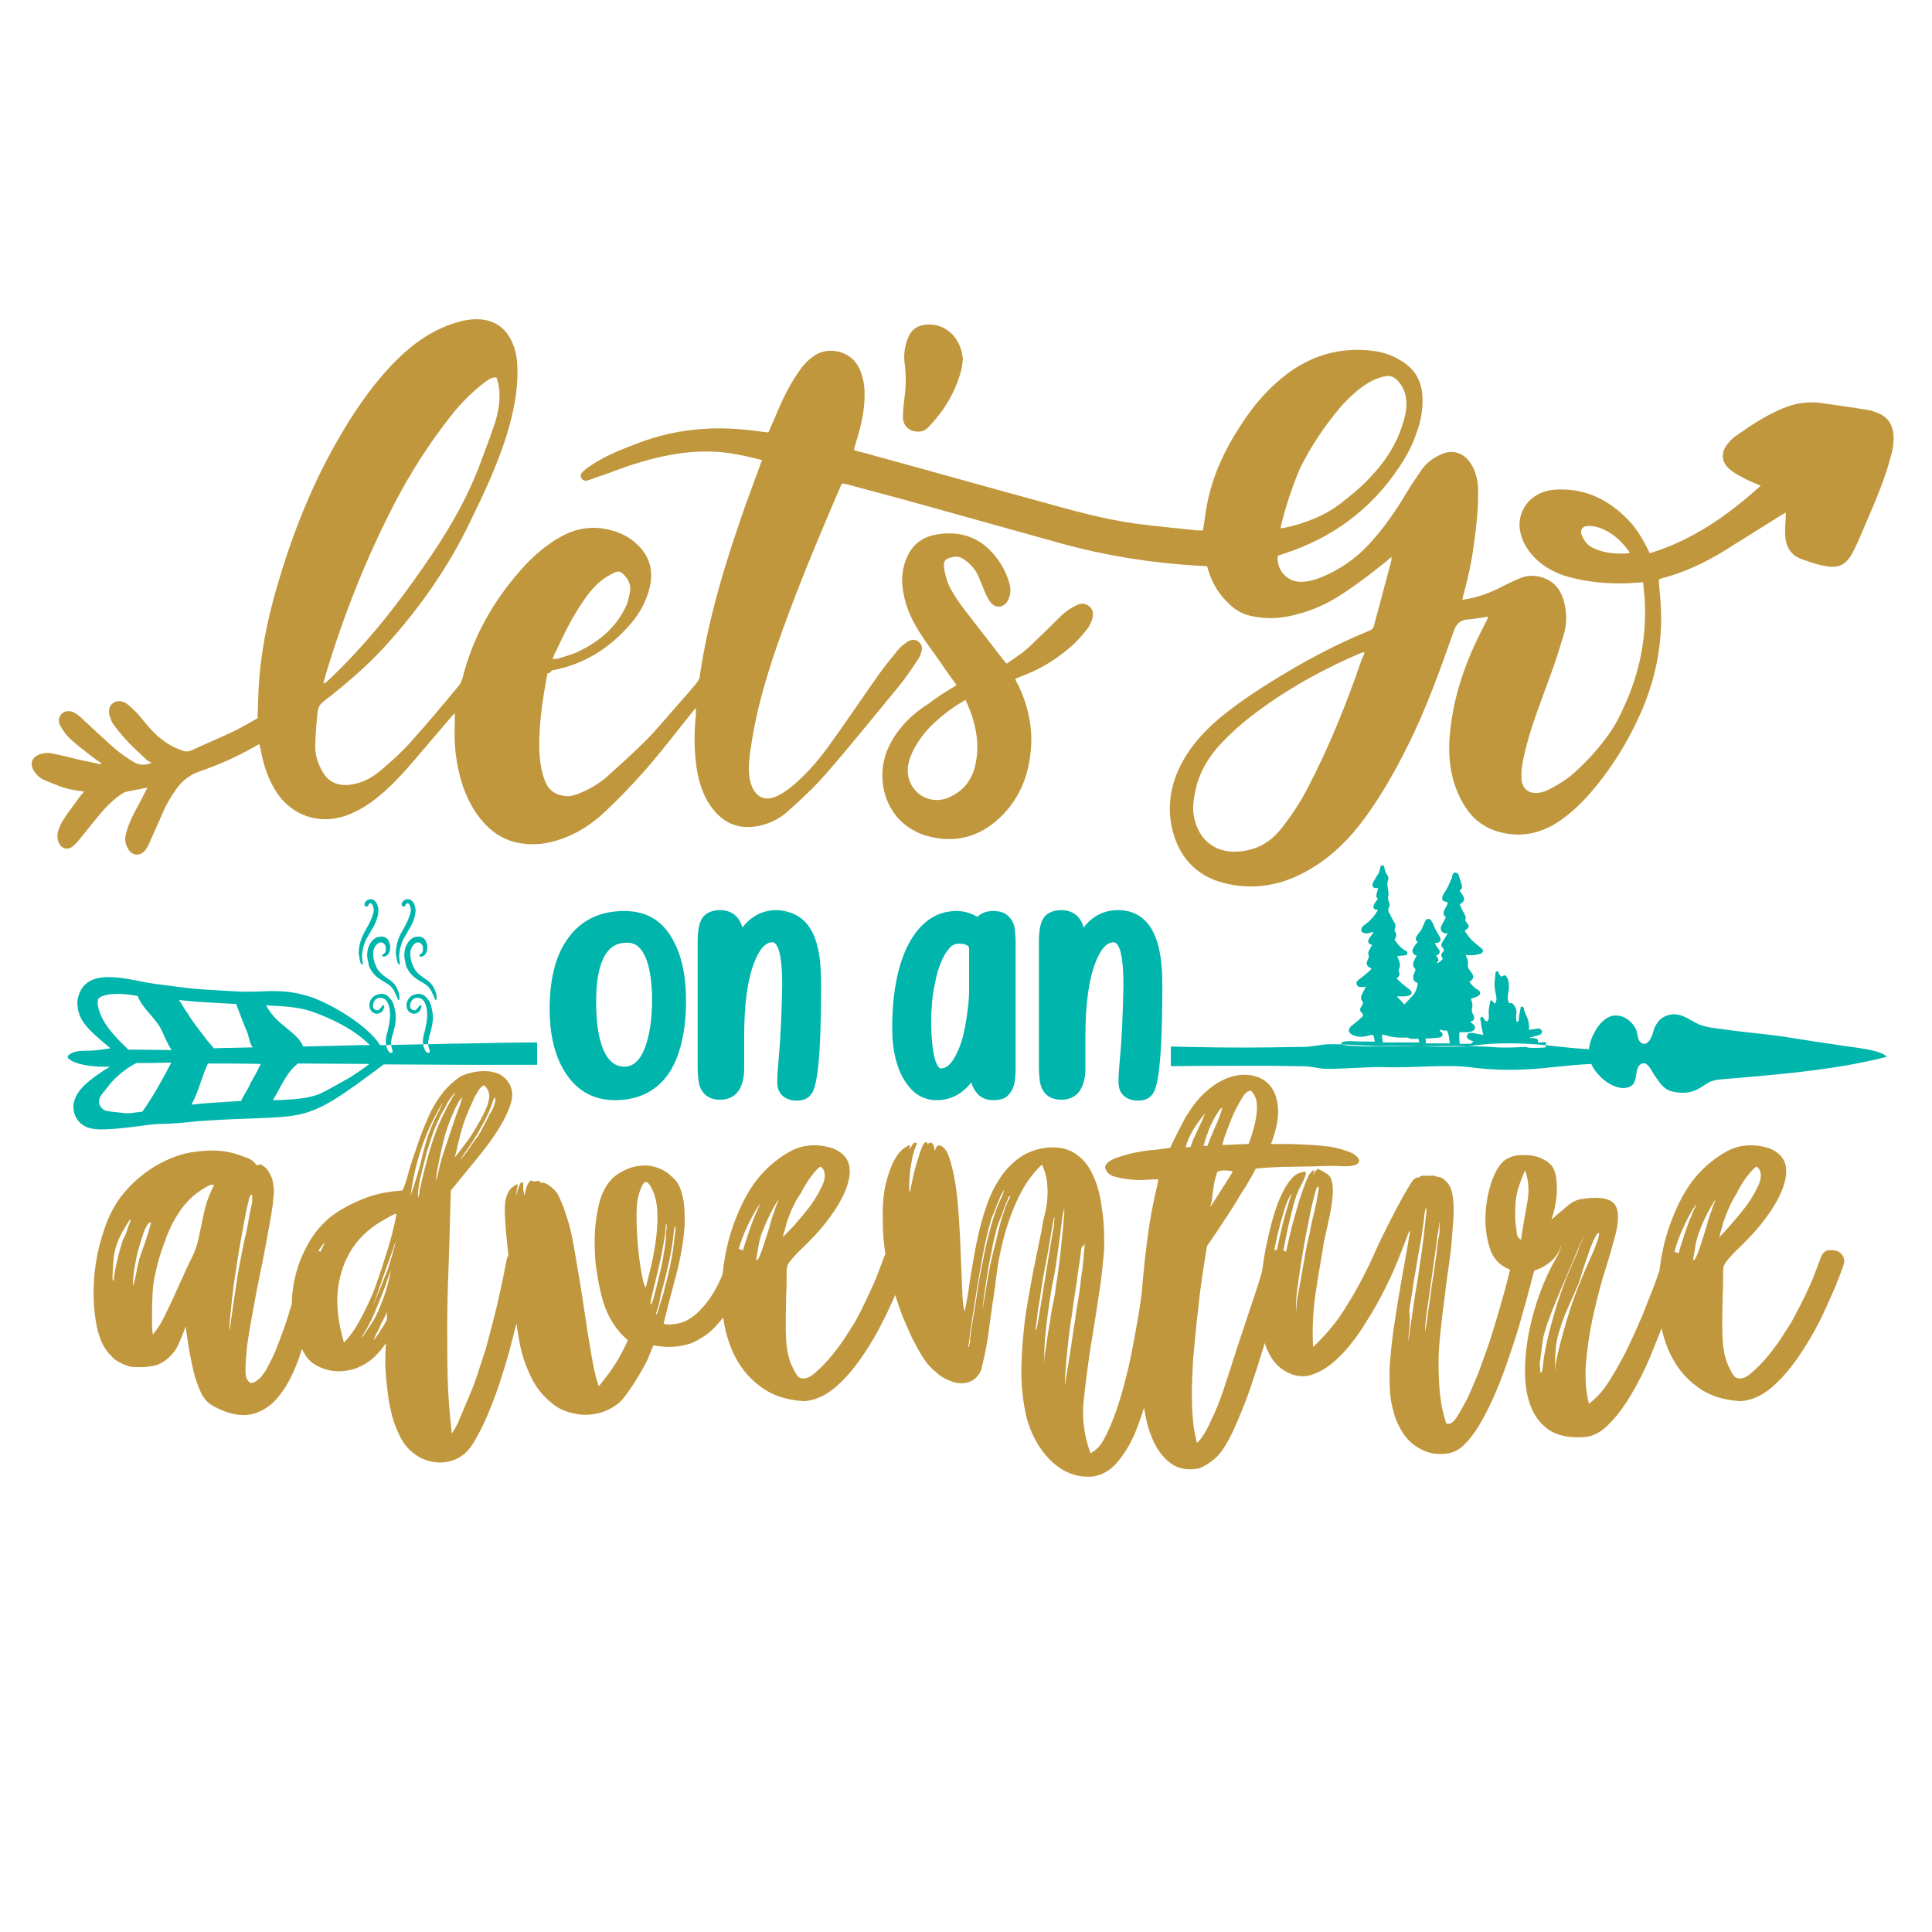
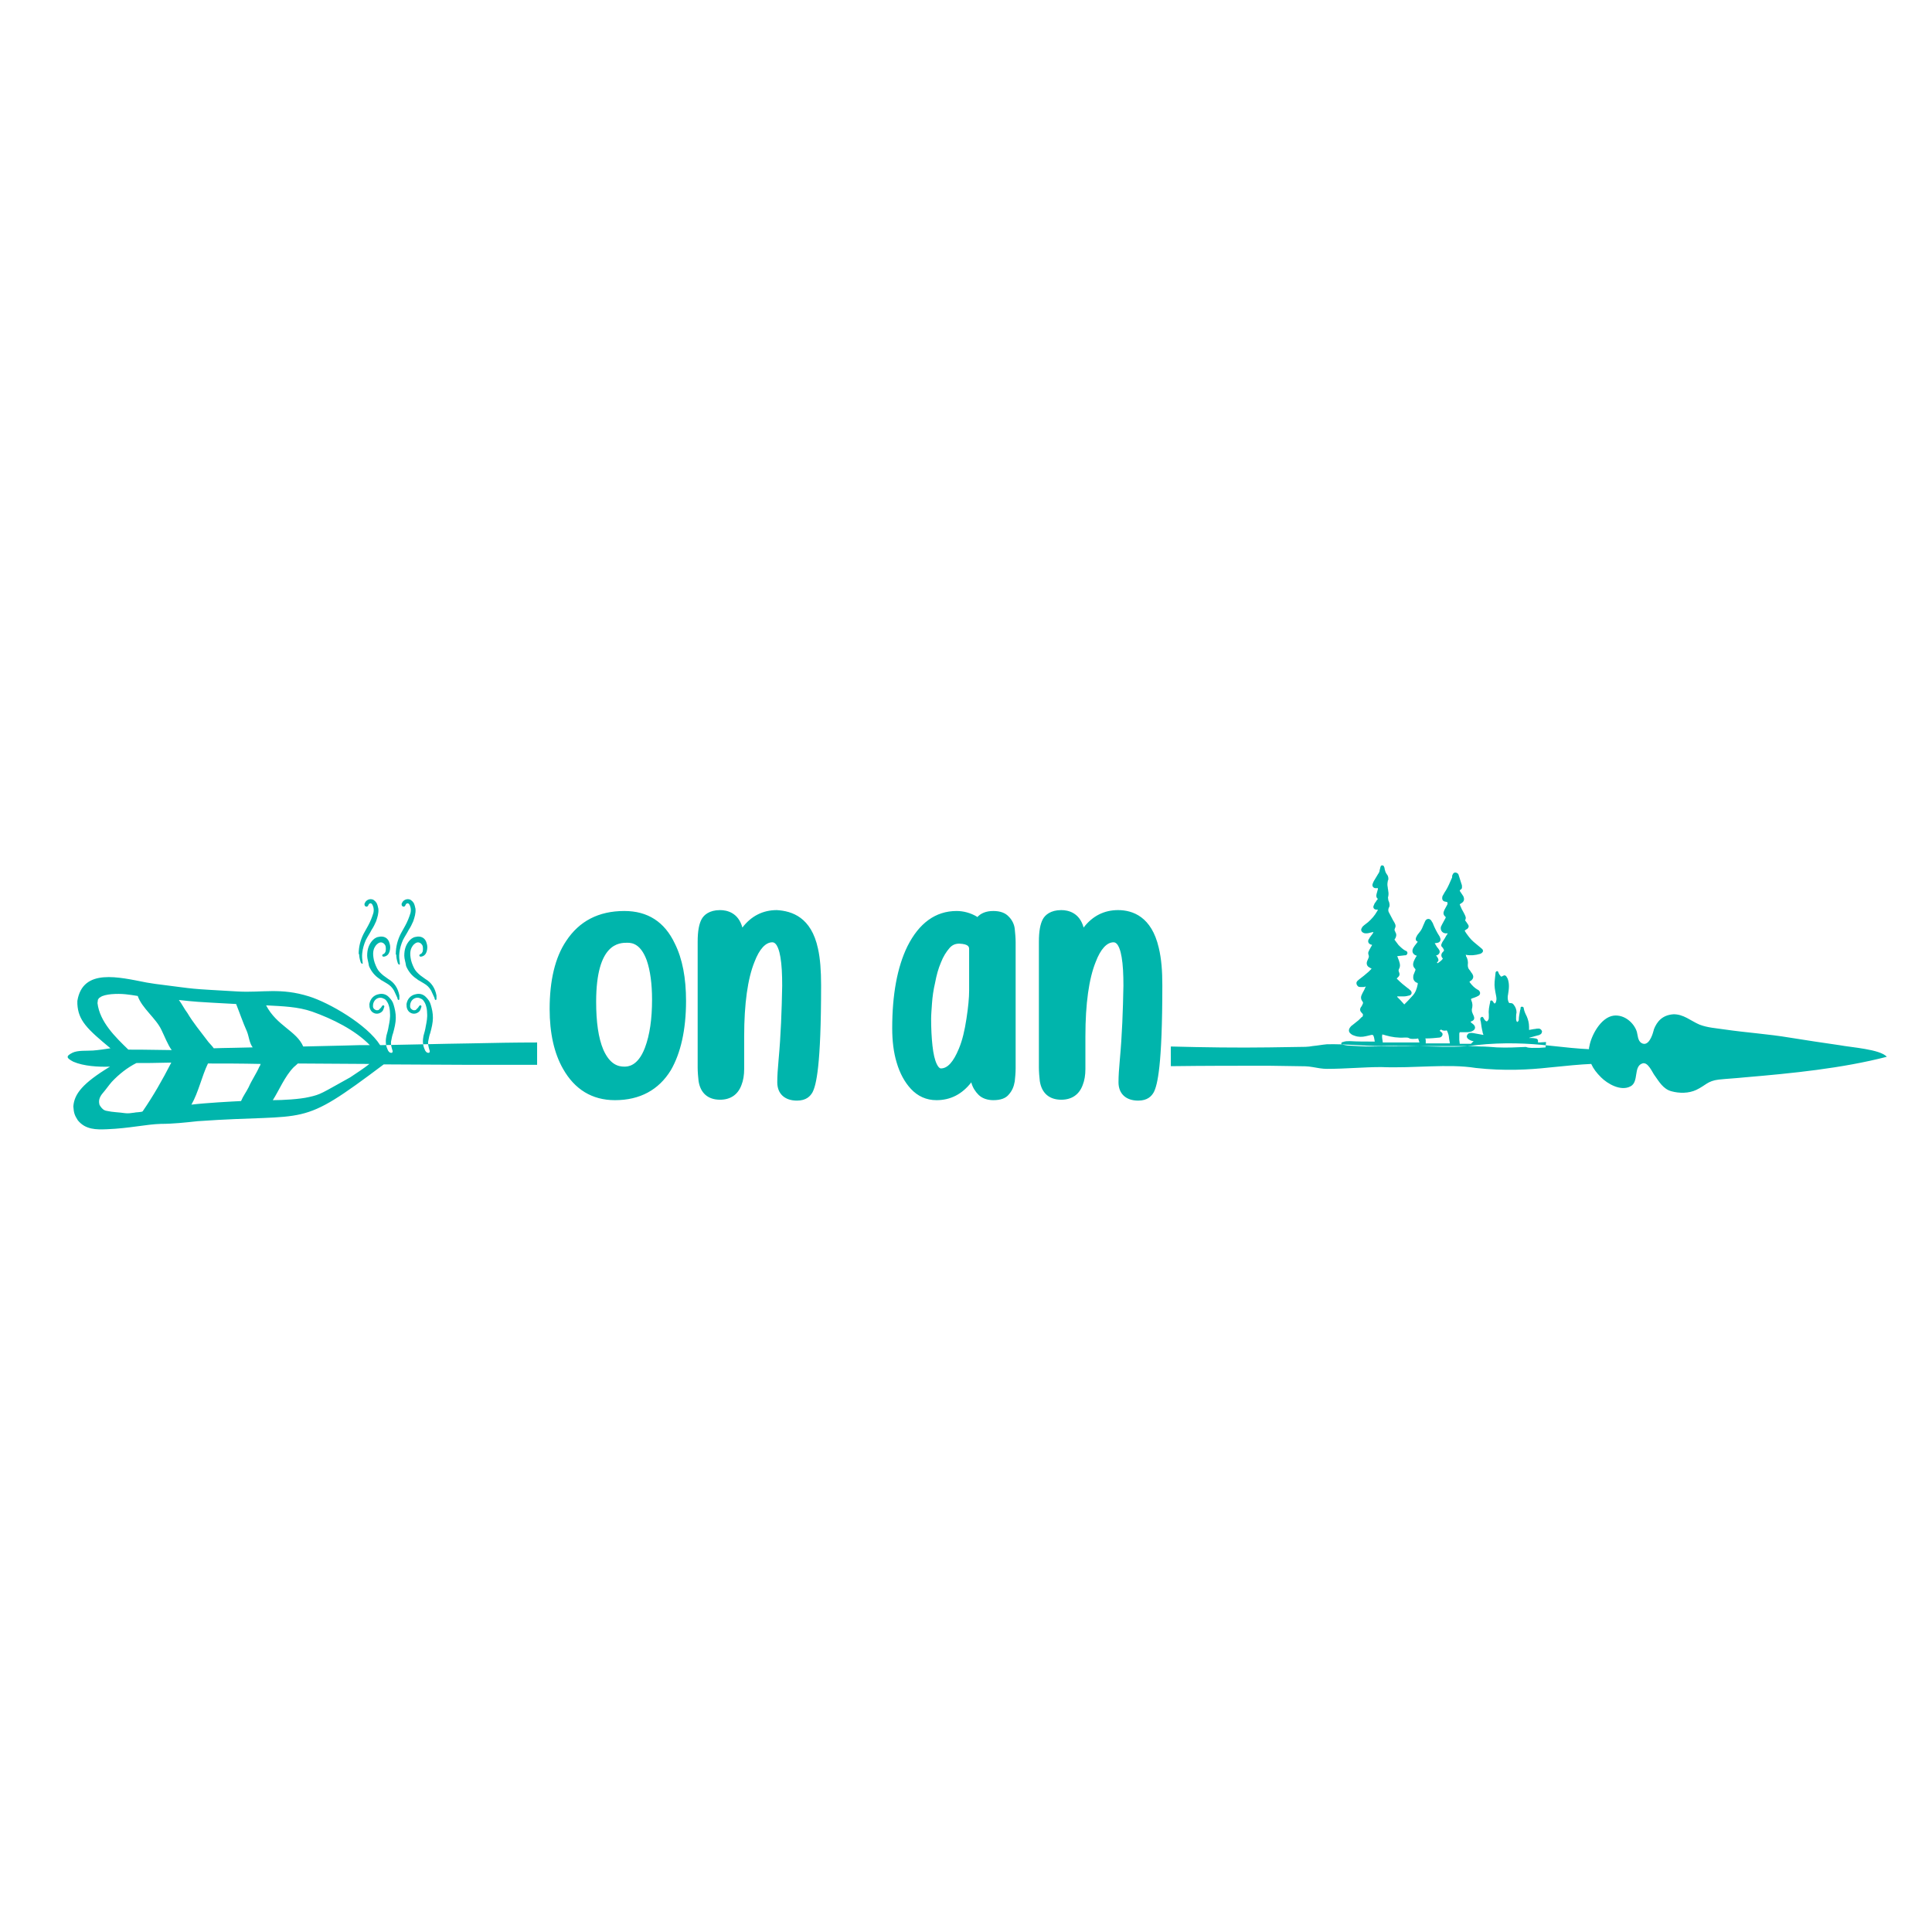
<svg xmlns="http://www.w3.org/2000/svg" version="1.1" id="Layer_1" x="0px" y="0px" viewBox="0 0 432 432" enable-background="new 0 0 432 432" xml:space="preserve">
-   <path fill="#C0973C" d="M122.4,150.6c-0.4,2.2-0.8,4.4-1.1,6.6c-0.5,3.5-0.8,7.1-0.7,10.7c0.1,2.2,0.4,4.3,1.1,6.3  c0.8,2.4,2.4,3.6,4.8,3.8c1,0.1,2.1-0.2,3-0.6c2.3-0.9,4.5-2.2,6.3-3.8c3-2.7,6-5.4,8.9-8.3c2.8-2.9,5.3-6,8-9c1-1.1,2-2.3,3-3.5  c0.4-0.5,0.8-1.1,0.8-1.8c1.9-12.9,5.7-25.2,10-37.5c1.1-3.1,2.3-6.2,3.4-9.3c0.1-0.4,0.3-0.8,0.5-1.3c-2.5-0.7-4.9-1.2-7.4-1.6  c-7.3-1-14.3,0.3-21.3,2.5c-2.8,0.9-5.5,2-8.2,2.9c-0.7,0.2-1.3,0.5-2,0.7c-0.6,0.2-1.1,0.1-1.5-0.5c-0.4-0.6,0-1.1,0.4-1.5  c0.5-0.5,1.1-0.9,1.7-1.3c3.1-2.1,6.6-3.5,10-4.8c4.9-1.9,10-3.1,15.3-3.4c4.2-0.3,8.5,0,12.7,0.6c0.6,0.1,1.1,0.1,1.7,0.2  c0.7-1.6,1.4-3.1,2-4.6c1.4-3.3,3-6.5,5.1-9.4c0.9-1.3,2-2.4,3.4-3.3c3-1.9,7.8-1,9.7,2.7c0.8,1.6,1.2,3.3,1.3,5.1  c0.2,4-0.7,7.9-1.9,11.7c-0.1,0.5-0.3,0.9-0.4,1.4c0,0.1,0,0.2,0,0.4c1.6,0.4,3.3,0.8,4.9,1.3c12.1,3.3,24.1,6.7,36.2,10  c7.3,2,14.5,4.1,22,5.1c4.5,0.6,9.1,1,13.6,1.5c0.4,0,0.8,0,1.3,0c0.3-1.8,0.5-3.6,0.8-5.3c1.2-6.7,4-12.7,7.7-18.3  c2.8-4.4,6.2-8.3,10.3-11.4c6-4.5,12.8-6.2,20.2-5c2.2,0.4,4.3,1.3,6.1,2.6c2.3,1.6,3.6,3.9,3.9,6.7c0.3,3.1-0.2,6.1-1.3,9  c-0.9,2.7-2.2,5.1-3.8,7.5c-6.3,9.5-15,15.9-25.8,19.4c-0.5,0.2-1,0.3-1.4,0.5c-0.3,3.1,2,5.7,5,5.8c1.7,0,3.2-0.4,4.7-1  c4.2-1.7,7.9-4.3,10.9-7.6c3.2-3.5,5.8-7.3,8.2-11.3c1-1.7,2.1-3.3,3.2-4.9c1-1.5,2.4-2.7,4.1-3.5c2.6-1.4,5.2-0.8,6.9,1.6  c1.2,1.7,1.7,3.7,1.8,5.8c0.1,4.4-0.4,8.7-1,13c-0.5,3.7-1.3,7.3-2.3,10.9c-0.1,0.3-0.1,0.6-0.2,1c3.2-0.4,6.1-1.5,8.8-2.9  c1.4-0.7,2.8-1.4,4.3-2c1.6-0.6,3.3-0.6,5,0c3.1,1.1,4.4,3.6,4.9,6.7c0.4,2.2,0.2,4.4-0.5,6.5c-0.9,3-1.8,5.9-2.9,8.8  c-1.9,5.3-4,10.5-5.4,16c-0.5,2.1-1.1,4.3-1,6.5c0,2.7,1.6,4,4.3,3.5c0.6-0.1,1.3-0.4,1.9-0.7c2-1,3.9-2.2,5.6-3.7  c3.1-2.8,5.9-5.9,8.2-9.3c1.5-2.2,2.6-4.7,3.7-7.2c3.1-7.4,4.4-15.1,3.8-23.1c-0.1-0.9-0.2-1.9-0.3-3c-1.1,0.1-2.1,0.1-3,0.2  c-4.7,0.2-9.4-0.2-14-1.5c-3-0.9-5.7-2.4-7.8-4.8c-1.5-1.7-2.5-3.7-2.8-6c-0.4-4.5,2.9-8.2,7.7-8.6c6.8-0.5,12.3,2.2,16.8,7  c1.6,1.7,2.8,3.7,3.9,5.8c0.2,0.4,0.4,0.8,0.7,1.4c9.5-2.9,17.4-8.4,24.8-15.1c-1.1-0.5-2-0.8-2.8-1.2c-1.3-0.7-2.7-1.3-3.8-2.2  c-2.3-1.7-2.5-4.1-0.5-6.3c0.5-0.6,1.1-1.2,1.8-1.6c3.1-2.2,6.3-4.3,9.8-5.8c2.9-1.3,5.8-1.8,8.9-1.4c3.6,0.5,7.2,1,10.7,1.6  c0.7,0.1,1.5,0.4,2.2,0.7c2.2,0.9,3.2,2.6,3.4,4.9c0.1,1.7-0.2,3.4-0.7,5.1c-1.4,5.2-3.6,10.2-5.7,15.1c-0.8,1.9-1.6,3.8-2.5,5.6  c-1.7,3.4-3.5,4.2-7.2,3.3c-1.4-0.3-2.8-0.8-4.2-1.3c-2.5-0.8-3.7-2.6-3.9-5.1c-0.1-1.5,0-3,0.1-4.6c0-0.2,0-0.4,0-0.8  c-0.5,0.3-0.8,0.5-1.2,0.7c-2.9,1.8-5.7,3.6-8.6,5.4c-0.6,0.4-1.2,0.7-1.8,1.1c-5,3.3-10.3,6-16.1,7.5c-0.2,0.1-0.4,0.2-0.7,0.3  c0.1,1.7,0.3,3.3,0.4,5c0.6,8.2-0.8,16.1-3.9,23.6c-3.1,7.3-7.2,14-12.5,19.9c-1.9,2.1-3.9,3.9-6.2,5.5c-3.3,2.2-6.9,3.4-11,2.9  c-4.3-0.5-7.9-2.5-10.2-6.3c-2.8-4.5-3.7-9.5-3.4-14.8c0.6-9.1,3.5-17.4,7.7-25.4c0.3-0.6,0.6-1.2,0.9-1.8c0,0,0-0.1,0-0.3  c-1.5,0.2-3,0.5-4.4,0.6c-1.8,0.1-2.7,1-3.3,2.8c-3.1,8.8-6.2,17.5-10.4,25.8c-3.1,6.2-6.5,12.1-10.7,17.5  c-3.4,4.3-7.4,7.9-12.3,10.5c-5.6,3-11.6,3.9-17.7,2.4c-6.6-1.6-10.5-6.1-11.9-12.6c-1.1-5.3,0-10.4,2.7-15.1  c1.8-3.1,4.1-5.7,6.7-8.1c4-3.5,8.4-6.5,12.9-9.3c6.9-4.3,14.1-8.2,21.7-11.3c0.5-0.2,1-0.4,1.2-1.1c1.3-4.9,2.6-9.8,3.9-14.6  c0-0.2,0-0.4,0.1-0.9c-0.5,0.4-0.9,0.7-1.2,1c-3.7,3-7.5,5.9-11.6,8.4c-3.4,2-7,3.3-10.8,4c-2.7,0.5-5.3,0.4-8-0.2  c-1.9-0.4-3.5-1.4-4.9-2.8c-2-1.9-3.4-4.1-4.3-6.7c-0.2-0.5-0.3-1-0.5-1.6c-0.7,0-1.3-0.1-2-0.1c-10.3-0.6-20.4-2.2-30.3-4.9  c-11.6-3.2-23.2-6.5-34.8-9.7c-4.5-1.2-8.9-2.4-13.4-3.6c-0.3-0.1-0.6-0.1-1-0.2c-0.1,0.1-0.2,0.2-0.3,0.3  c-5.2,12.1-10.3,24.2-14.6,36.7c-2.3,6.8-4.3,13.6-5.4,20.7c-0.4,2.7-0.9,5.4-0.5,8.1c0.1,0.7,0.3,1.4,0.6,2.1  c0.9,2.2,2.9,3.1,5.1,2.2c1.2-0.5,2.3-1.2,3.3-2c3.3-2.6,6-5.7,8.5-9.1c3.9-5.4,7.6-10.9,11.4-16.3c1.4-1.9,2.9-3.8,4.4-5.6  c0.5-0.6,1.3-1.2,2-1.7c0.8-0.5,1.6-0.6,2.4-0.1c0.7,0.5,1.1,1.4,0.7,2.4c-0.2,0.7-0.5,1.4-0.9,1.9c-1.4,2.1-2.8,4.2-4.4,6.1  c-5.3,6.4-10.5,12.9-15.9,19.1c-2.6,3-5.5,5.7-8.4,8.3c-1.9,1.8-4.3,3-6.9,3.5c-4.2,0.8-7.5-0.5-10.1-3.8c-2.2-2.8-3.2-6.1-3.7-9.6  c-0.5-3.8-0.5-7.6-0.1-11.4c0-0.4,0-0.8,0-1.6c-0.5,0.6-0.8,0.9-1.1,1.3c-3.3,4.1-6.4,8.2-9.8,12.1c-2.9,3.3-5.9,6.5-9.1,9.5  c-3.1,3-6.6,5.3-10.7,6.6c-2.7,0.9-5.4,1.2-8.2,0.8c-3.4-0.5-6.1-2-8.4-4.5c-2.9-3.2-4.6-7-5.6-11.1c-0.9-3.7-1.2-7.4-1-11.2  c0-0.7,0-1.4,0-2.3c-0.3,0.3-0.6,0.5-0.8,0.8c-2.7,3.2-5.4,6.3-8.1,9.5c-2.5,2.9-5,5.7-7.9,8.1c-2.3,1.9-4.8,3.5-7.6,4.5  c-5.8,2-11.8,0.1-15.3-5c-2-3-3.1-6.3-3.7-9.8c-0.1-0.4-0.2-0.7-0.3-1.2c-0.3,0.2-0.6,0.2-0.8,0.4c-4,2.3-8.2,4.2-12.6,5.7  c-2.3,0.8-4,2.2-5.3,4.1c-0.9,1.3-1.7,2.6-2.4,4c-1.1,2.4-2.1,4.8-3.2,7.2c-0.3,0.8-0.7,1.6-1.2,2.3c-1.1,1.4-2.9,1.3-3.8-0.2  c-0.7-1.1-0.9-2.3-0.5-3.6c0.3-1.2,0.8-2.4,1.3-3.5c0.9-1.9,2-3.7,2.9-5.6c0.2-0.3,0.3-0.7,0.6-1.1c-1.8,0.4-3.4,0.6-5,1  c-0.4,0.1-0.8,0.5-1.2,0.7c-2.1,1.5-3.8,3.4-5.4,5.4c-1.3,1.6-2.5,3.1-3.8,4.7c-0.4,0.5-0.9,1-1.4,1.4c-1.2,0.9-2.6,0.4-3.1-1  c-0.4-0.9-0.3-1.9,0-2.8c0.3-0.8,0.7-1.7,1.2-2.4c1.1-1.7,2.3-3.2,3.5-4.9c0.3-0.4,0.6-0.7,1-1.2c-0.8-0.1-1.3-0.2-1.9-0.3  c-2.4-0.3-4.6-1.3-6.8-2.2c-1-0.4-1.9-1.1-2.5-2.1c-1-1.5-0.5-3.1,1.2-3.7c0.8-0.3,1.7-0.4,2.5-0.3c2.1,0.4,4.1,0.9,6.1,1.4  c1.7,0.4,3.4,0.7,5.1,1.1c0-0.1,0.1-0.2,0.1-0.3c-0.3-0.2-0.6-0.4-0.9-0.6c-2-1.5-4-3-5.9-4.7c-0.9-0.8-1.6-1.8-2.2-2.8  c-0.7-1.1-0.5-2.2,0.2-2.9c0.7-0.7,1.9-0.8,2.9-0.2c0.7,0.4,1.4,1,2,1.6c2.4,2.2,4.7,4.4,7.1,6.5c1.2,1,2.5,1.9,3.8,2.7  c1.2,0.8,2.5,1.1,4.3,0.4c-0.4-0.3-0.8-0.4-1.1-0.7c-1.7-1.6-3.4-3.1-4.9-4.8c-0.9-1-1.7-2-2.5-3.1c-0.4-0.5-0.6-1.1-0.8-1.7  c-0.5-1.3-0.2-2.5,0.7-3.1c0.8-0.6,2-0.6,3.1,0.2c0.8,0.6,1.6,1.4,2.3,2.1c0.9,1,1.7,2.1,2.7,3.2c2,2.3,4.4,4.1,7.3,5.1  c0.8,0.3,1.5,0.3,2.3-0.1c3.2-1.5,6.4-2.8,9.5-4.3c1.8-0.9,3.5-1.9,5.1-2.8c0.1-2.3,0.1-4.3,0.2-6.3c0.4-7.8,1.9-15.5,4.1-23  c3.3-11.4,7.6-22.4,13.5-32.7c3.2-5.6,6.7-10.9,11-15.7c3.5-3.9,7.4-7.3,12.2-9.5c2.3-1,4.6-1.8,7.1-2c4.6-0.3,7.7,1.8,9.2,6.1  c0.6,1.7,0.8,3.4,0.8,5.2c0.1,5.1-1,10-2.5,14.9c-2.1,6.6-5,12.8-8,18.9c-4.9,10.3-11.4,19.5-19,27.9c-4.2,4.6-8.9,8.6-13.8,12.4  c-0.9,0.7-1.3,1.4-1.4,2.5c-0.2,2.4-0.5,4.8-0.5,7.3c-0.1,2.2,0.6,4.2,1.7,6.1c1.3,2.2,3.3,3,5.8,2.8c2.8-0.3,5.1-1.5,7.2-3.3  c2.5-2.1,4.9-4.3,7-6.7c3.6-4,7-8.1,10.4-12.2c0.4-0.4,0.6-1.1,0.8-1.6c2.3-9.2,6.8-17.2,13.1-24.3c2.2-2.5,4.6-4.7,7.4-6.5  c3.2-2.1,6.6-3.2,10.4-2.8c2.9,0.4,5.6,1.3,7.8,3.3c3,2.6,4.1,5.9,3.2,9.8c-0.7,3.1-2.2,5.9-4.3,8.3c-4.7,5.5-10.5,9.1-17.6,10.4  C123,150.5,122.8,150.5,122.4,150.6z M305.1,145.8c-0.5,0.1-0.7,0.2-1,0.3c-9.3,4-18,8.9-25.9,15.3c-2.4,2-4.7,4.2-6.7,6.6  c-1.9,2.5-3.4,5.2-4.1,8.3c-0.5,2.3-0.9,4.6-0.3,6.9c1.1,4.6,4.7,8,10.9,7.1c3.5-0.5,6.2-2.2,8.4-4.9c2.3-2.9,4.3-5.9,6-9.2  c4.9-9.4,8.8-19.1,12.2-29.1C304.9,146.8,305,146.4,305.1,145.8z M72.3,152.7c0.1,0,0.1,0.1,0.2,0.1c0.2-0.1,0.3-0.2,0.5-0.3  c1.2-1.1,2.4-2.3,3.6-3.5c7.8-7.9,14.5-16.8,20.7-26.1c3.9-5.9,7.3-12,9.8-18.5c1.2-3.3,2.5-6.6,3.6-9.9c0.8-2.7,1.3-5.5,0.8-8.3  c-0.1-0.6-0.3-1.2-0.5-1.8c-1.1-0.1-1.8,0.5-2.5,1c-2.9,2.2-5.4,4.7-7.6,7.5c-4.9,6.2-9.2,12.9-12.8,19.9  c-6.1,11.8-11,24.1-14.9,36.8C72.9,150.6,72.6,151.7,72.3,152.7z M286.3,118.1c0.5,0,0.8,0,1-0.1c4.6-1,9-2.7,12.7-5.6  c2.3-1.8,4.6-3.7,6.6-5.9c3.5-3.7,6.1-7.9,7.4-12.9c0.4-1.4,0.6-2.9,0.4-4.4c-0.2-1.7-0.9-3.2-2.2-4.4c-0.7-0.6-1.4-0.8-2.2-0.7  c-1.4,0.2-2.6,0.7-3.7,1.3c-2.6,1.5-4.8,3.6-6.8,5.9c-3.5,4.2-6.5,8.7-8.9,13.6C288.8,109.2,287.4,113.5,286.3,118.1z M123.6,147.4  c0.6-0.1,1.1-0.1,1.4-0.2c1.3-0.4,2.7-0.8,3.9-1.3c4.9-2.3,8.9-5.5,11.2-10.6c0.4-1,0.6-2.1,0.8-3.2c0.2-1.5-0.5-2.7-1.5-3.7  c-0.6-0.6-1.2-0.8-1.9-0.4c-0.9,0.4-1.8,0.9-2.6,1.5c-1.8,1.3-3.2,3-4.4,4.8c-2.5,3.6-4.4,7.4-6.2,11.4  C124,146.1,123.8,146.6,123.6,147.4z M364.4,123.7c-0.1-0.3-0.2-0.5-0.3-0.6c-1.7-2.3-3.8-4.2-6.5-5.1c-0.8-0.3-1.7-0.4-2.5-0.4  c-1.3,0-1.9,1-1.4,2.1c0.6,1.4,1.4,2.4,2.9,3C359.1,123.8,361.7,123.9,364.4,123.7z M213.9,153.2c-1.3-1.8-2.5-3.4-3.6-5.1  c-1.6-2.3-3.3-4.5-4.8-6.9c-1.9-3-3.3-6.3-3.7-10c-0.3-2.7,0.2-5.2,1.5-7.6c1.4-2.4,3.6-3.7,6.2-4.1c4.8-0.8,9.1,0.4,12.4,4.1  c1.9,2.1,3.2,4.5,3.9,7.2c0.3,1.3,0.1,2.5-0.5,3.6c-0.9,1.5-2.7,1.7-3.8,0.3c-0.5-0.6-0.8-1.4-1.2-2.1c-0.5-1.2-1-2.5-1.5-3.7  c-0.7-1.6-1.8-2.8-3.2-3.8c-1.2-0.9-2.4-0.7-3.7-0.2c-0.9,0.4-0.9,1.2-0.8,2.1c0.3,1.9,0.8,3.7,1.9,5.4c0.7,1.2,1.5,2.4,2.4,3.6  c3.1,4,6.2,8,9.3,12c0.1,0.1,0.2,0.2,0.4,0.4c1.2-0.9,2.5-1.7,3.7-2.6c1.6-1.3,3-2.8,4.5-4.2c1.5-1.4,2.9-2.9,4.4-4.3  c0.9-0.8,2-1.5,3.1-2c1-0.5,2.1-0.4,2.9,0.4c0.8,0.8,0.8,1.8,0.5,2.8c-0.3,0.8-0.6,1.6-1.2,2.3c-1,1.2-2,2.4-3.2,3.5  c-3.4,3-7.2,5.4-11.4,6.9c-0.4,0.2-0.9,0.4-1.4,0.6c0.2,0.5,0.4,1,0.7,1.4c1.9,4,3,8.3,2.9,12.7c-0.2,6.5-2.2,12.4-7.1,17  c-4.7,4.4-10.3,5.8-16.6,3.9c-6.1-1.9-9.8-7.4-9.6-14c0.1-2.8,1-5.4,2.5-7.8c2-3.2,4.7-5.7,7.9-7.7  C209.6,155.8,211.6,154.6,213.9,153.2z M215.9,156.5c-2.3,1.3-4.4,2.8-6.3,4.5c-2.2,1.9-4,4.1-5.3,6.6c-0.5,1-1,2.2-1.2,3.3  c-0.9,4.9,3.2,8.9,7.9,7.8c0.6-0.1,1.1-0.3,1.6-0.6c3-1.4,4.8-3.9,5.5-7.1C219.2,166,218.1,161.3,215.9,156.5z M206.9,72.6  c-1.8,0.2-3.1,1.1-3.8,2.8c-0.8,1.9-1.1,3.9-0.8,6c0.3,2.4,0.3,4.7,0,7.1c-0.2,1.6-0.4,3.2-0.4,4.8c0,2.1,1.7,3.4,3.8,3.2  c0.9-0.1,1.5-0.5,2.1-1.2c3.4-3.6,5.8-7.6,7.1-12.4c0.2-0.8,0.3-1.7,0.4-2.5C215,75.6,211.4,72.1,206.9,72.6z M70.9,279.6  c0.7,0.2,1.3,0.5,1.6,1.1c0.4,0.6,0.5,1.3,0.3,2c0,0.1-0.1,0.5-0.4,1.4c-0.2,0.8-0.6,1.9-1,3.3c-0.4,1.4-0.9,3-1.4,4.8  c-0.5,1.8-1,3.8-1.5,5.8c-1.1,4.5-2.4,8.1-3.9,10.8c-1.5,2.7-3.1,4.7-4.9,5.9c-1.8,1.2-3.6,1.8-5.6,1.7c-2-0.1-4-0.7-6.2-1.9  c-1-0.5-1.7-1.1-2.3-2c-0.6-0.8-1.1-2-1.6-3.4c-0.5-1.4-0.9-3.1-1.3-5.1c-0.4-2-0.8-4.5-1.2-7.4l-0.6,1.6c-0.4,1-0.8,2-1.3,3  c-0.5,1-1.3,1.9-2.5,2.9c-0.8,0.6-1.6,1-2.3,1.2c-0.8,0.2-1.7,0.3-2.8,0.4c-0.8,0-1.4,0-1.9,0c-0.4,0-0.9-0.1-1.3-0.2  c-1-0.3-1.7-0.7-2.3-1s-1.2-0.8-1.7-1.4c-1.5-1.4-2.6-3.7-3.2-6.7c-0.6-3.1-0.8-6.3-0.6-9.8c0.2-3.5,0.8-7,1.9-10.4  c1-3.5,2.4-6.3,4.2-8.7c2.1-2.7,4.7-5,7.7-6.8c3.1-1.8,6.1-2.9,9.2-3.2c3.7-0.5,6.9-0.2,9.6,0.8c0.9,0.3,1.6,0.6,2.1,0.8  c0.5,0.2,1,0.6,1.5,1.2c0.2,0.3,0.5,0.4,0.7,0.1c0.2-0.2,0.5,0,1.1,0.4c0.6,0.4,1,1,1.3,1.6c0.4,0.6,0.7,1.5,0.8,2.5  c0.2,1,0.2,2,0,3c0,0.9-0.2,2.2-0.5,4c-0.3,1.8-0.7,3.8-1.1,6.1c-0.4,2.2-0.9,4.6-1.4,7.1c-0.5,2.5-1,4.9-1.4,7.2  c-0.4,2.3-0.8,4.4-1.1,6.3c-0.3,1.9-0.5,3.3-0.5,4.3c-0.2,1.4-0.2,2.7-0.2,3.8c0,1.1,0.3,1.8,0.7,2.2c0.2,0.3,0.5,0.4,0.9,0.3  c0.4-0.1,0.7-0.3,1.1-0.6c0.4-0.3,0.7-0.6,1-1c0.3-0.4,0.6-0.8,0.8-1.1c0.7-1.3,1.4-2.6,2-4c0.6-1.4,1.4-3.5,2.4-6.3  c0.6-1.9,1.2-3.8,1.7-5.5c0.5-1.8,1-3.3,1.3-4.7c0.4-1.4,0.7-2.9,1.1-4.6c0.2-0.7,0.5-1.3,1.1-1.6C69.5,279.5,70.2,279.4,70.9,279.6  z M28.6,274.5c0.5-1.2,0.7-1.8,0.5-1.8c-0.1,0-0.5,0.7-1.3,2c-0.9,1.5-1.5,2.9-1.9,4.2c-0.4,1.2-0.6,3.1-0.7,5.6  c-0.1,1.4,0,2,0.1,1.9c0.2-0.3,0.2-0.6,0.2-0.8c0-0.3,0.1-0.9,0.3-1.9c0.2-0.9,0.4-1.9,0.7-3.1c0.3-1.1,0.6-2.2,1-3.4  C28.1,276.2,28.4,275.2,28.6,274.5z M30.5,284.5c0.3-1.8,0.8-3.7,1.6-5.7c0.7-2,1.3-3.9,1.7-5.5c-0.5,0-0.9,0.5-1.4,1.6  c-0.4,1-0.8,2.2-1.2,3.6c-0.4,1.3-0.7,2.6-0.9,3.8c-0.2,1.2-0.4,2-0.4,2.4c-0.2,1.8-0.2,2.7-0.1,2.7  C29.9,287.3,30.1,286.4,30.5,284.5z M35.1,297.2c0.5-0.6,1-1.6,1.7-2.9c0.6-1.3,1.3-2.7,2-4.2c0.7-1.5,1.3-3,2-4.4  c0.6-1.4,1.2-2.7,1.8-3.9c0.7-1.3,1.2-2.6,1.6-4c0.3-1.4,0.6-2.8,0.9-4.2c0.3-1.4,0.6-2.9,1-4.3c0.4-1.4,1-2.8,1.7-4.2  c0.1-0.2-0.1-0.2-0.4-0.2c-0.4,0-0.7,0.2-1.1,0.4c-1.6,0.9-3,1.9-4.2,3.2c-1.2,1.2-2.3,2.8-3.4,4.8c-0.4,0.7-0.8,1.7-1.3,2.8  c-0.4,1.2-0.9,2.4-1.3,3.6c-0.4,1.2-0.8,2.5-1.1,3.9c-0.3,1.3-0.6,2.5-0.7,3.6c-0.1,0.5-0.1,1.2-0.2,2.3c0,1-0.1,2.1-0.1,3.3  c0,1.1,0,2.1,0,3.1c0,0.9,0,1.5,0.1,1.9l0.1,0.6L35.1,297.2z M55.2,270.1c-0.4,1.9-0.8,4.2-1.3,6.9c-0.5,2.7-0.9,5.4-1.3,8  c-0.4,2.6-0.7,5.1-0.9,7.2c-0.2,2.2-0.4,3.7-0.4,4.6c0,0.6,0,0.7,0.1,0.4c0.2-1.4,0.4-3.1,0.7-5.1c0.3-1.9,0.6-3.9,0.9-6  c0.3-2,0.7-4.1,1.1-6.1c0.4-2,0.8-3.9,1.2-5.5c0.2-1,0.3-2,0.5-3c0.2-1,0.4-1.8,0.5-2.3c0.1-0.5,0.1-0.9,0.1-1.3c0-0.4,0-0.6,0-0.7  c-0.2-0.2-0.4,0.1-0.7,0.7C55.6,268.7,55.4,269.3,55.2,270.1z M116.3,279.5c0.7,0.2,1.3,0.5,1.7,1.1c0.4,0.6,0.6,1.3,0.4,2  c-0.4,1.8-0.8,3.8-1.2,5.9c-0.4,1.8-0.9,3.9-1.4,6.2c-0.6,2.3-1.2,4.6-1.8,7c-1.5,5.4-2.9,9.6-4.2,12.8c-1.2,3.1-2.4,5.5-3.4,7.2  c-1,1.9-2.2,3.3-3.7,4.2c-1.5,0.8-3.1,1.2-4.8,1.1c-1.7-0.1-3.3-0.6-4.8-1.6c-1.5-1-2.8-2.4-3.7-4.3c-0.9-1.8-1.6-3.7-2-5.7  c-0.5-1.9-0.8-4.5-1.1-7.7c-0.2-2.2-0.2-4.6,0-7.4c-0.6,0.9-1.2,1.7-1.9,2.4c-1.4,1.6-3.2,2.7-5.2,3.4c-2,0.6-4,0.7-6,0.2  c-1.4-0.4-2.5-0.9-3.4-1.6c-0.9-0.7-1.7-1.8-2.4-3.3c-1.2-2.2-1.9-4.8-2.1-7.7c-0.2-2.9,0.1-5.8,0.8-8.6c0.7-2.9,1.9-5.5,3.4-8  c1.6-2.5,3.5-4.5,5.8-6c2-1.3,4.2-2.4,6.6-3.3c2.4-0.9,5.1-1.4,8.1-1.6c0.5-1.1,0.9-2.3,1.2-3.5c0.3-1.2,0.7-2.4,1.1-3.6  c0.5-1.4,1-3,1.6-4.7c0.6-1.7,1.3-3.3,2-4.9c0.7-1.6,1.6-3.1,2.6-4.5c1-1.4,2.2-2.6,3.6-3.7c0.7-0.6,1.6-1,2.7-1.3  c1.1-0.3,2.2-0.5,3.3-0.5c1.1,0,2.1,0.1,3.1,0.5c1,0.4,1.8,1,2.4,1.9c1,1.4,1.2,3,0.6,4.9c-0.6,1.9-1.6,3.9-3,6.1  c-1.4,2.2-3.1,4.4-5,6.7c-1.9,2.3-3.7,4.5-5.4,6.6c-0.2,6.5-0.3,12.2-0.5,17c-0.2,4.8-0.3,9.3-0.3,13.3c0,4.1,0,8,0.1,11.7  c0.1,3.7,0.4,7.8,0.9,12.2h0.1c0.2-0.2,0.4-0.6,0.8-1.3c0.4-0.7,0.7-1.3,0.8-1.7c0.6-1.4,1.3-3,2-4.7c0.6-1.4,1.3-3.1,1.9-4.9  c0.6-1.8,1.2-3.8,1.9-5.8c0.7-2.6,1.4-5.1,2-7.5c0.6-2.4,1.1-4.6,1.5-6.5c0.5-2.2,0.9-4.4,1.3-6.4c0.2-0.7,0.5-1.3,1.1-1.7  C115.1,279.4,115.7,279.3,116.3,279.5z M70.1,283.7c0.4-1.1,0.8-2.2,1.3-3.2c0.4-1,0.9-1.9,1.3-2.7c-0.5,0.4-0.9,1-1.4,1.7  c-0.4,0.8-0.8,1.5-1.1,2.3c-0.3,0.8-0.5,1.5-0.7,2.2c-0.2,0.7-0.3,1.2-0.3,1.6c0,0.2,0.1,0.1,0.3-0.3  C69.6,284.9,69.8,284.4,70.1,283.7z M76.9,300.2c1.2-1.2,2.3-2.7,3.3-4.5c1-1.8,1.9-3.6,2.6-5.2c0.6-1.2,1.1-2.7,1.7-4.4  c0.6-1.7,1.2-3.5,1.7-5.2c0.6-1.8,1.1-3.5,1.5-5.1c0.4-1.6,0.7-2.9,0.9-4c0.1-0.3,0-0.4-0.2-0.4c-0.2,0.1-0.9,0.4-1.9,1  c-6.5,3.4-10.2,8.8-11,16.4C75.2,292.2,75.7,296,76.9,300.2z M81.5,297.9c-0.4,0.7-0.6,1.1-0.7,1.2c0,0.1,0.1-0.1,0.5-0.5  c0.4-0.6,0.9-1.4,1.6-2.4c0.7-1,1.2-2,1.6-2.9c1.4-3.1,2.4-6.2,2.9-9.4c-0.9,2.7-1.8,5.3-2.9,7.8C83.6,294.1,82.6,296.2,81.5,297.9z   M87.4,281.5c0.2-0.4,0.3-0.8,0.4-1.3c0.1-0.4,0.2-0.9,0.4-1.4c0.3-1.3,0.3-1.4,0-0.5s-0.8,2.4-1.5,4.3c-0.7,1.9-1.4,4-2.2,6.3  c-0.8,2.3-1.5,4.1-2.2,5.4c0.8-1.7,1.5-3.2,2-4.5c0.6-1.3,1.1-2.7,1.7-4.2C86.6,284.2,87.1,282.8,87.4,281.5z M84,298.5  c-0.4,0.9-0.5,1.3-0.4,1.1c0.1-0.1,0.5-0.6,1.1-1.5c0.3-0.5,0.6-1,0.9-1.4c0.3-0.5,0.6-1,0.9-1.6c0-0.9,0-1.5,0.1-1.9  c-0.4,0.9-0.8,1.8-1.3,2.6C85,296.7,84.5,297.6,84,298.5z M98.9,246.7c-3.8,6.2-6.1,13.1-7.1,20.7c1.1-3.2,2.1-6.4,2.8-9.6  c0.8-3.2,1.9-6.4,3.6-9.5C98.6,247.5,98.9,246.9,98.9,246.7z M101.8,244.4c-0.1-0.1-0.4,0.2-0.8,0.8c-0.5,0.6-1,1.4-1.4,2.3  c-0.6,1-1.1,1.9-1.5,2.8c-0.4,0.9-0.9,1.9-1.3,3.1c-0.4,1.1-0.8,2.5-1.3,4c-0.4,1.5-0.9,3.4-1.4,5.5c-0.2,0.6-0.3,1.5-0.5,2.7  c-0.2,1.2-0.2,1.9,0,2.2c0-0.2,0-0.5,0.1-0.7c0.1-0.2,0.1-0.5,0.1-0.8c1.4-6.3,2.8-11.3,4.3-14.8c0.6-1.4,1.3-2.8,2-4.2  C100.9,245.8,101.4,244.9,101.8,244.4z M103.3,245.4c-0.6,0.6-1.2,1.7-1.9,3.3c-0.7,1.6-1.3,3.1-1.7,4.5c-0.5,1.6-0.9,3.4-1.3,5.3  c-0.4,1.9-0.7,3.4-0.8,4.3l-0.1,1.3l0.4-1.4c0.3-1.7,0.8-3.6,1.5-5.6c0.7-2,1.3-4,1.9-5.7c0.6-1.8,1.1-3.2,1.6-4.4  C103.2,245.8,103.4,245.3,103.3,245.4z M108.3,242.7c-0.4,0-0.8,0.4-1.3,1.1c-0.5,0.8-1,1.7-1.4,2.7c-0.5,1-0.9,2-1.3,3  c-0.4,1-0.6,1.6-0.7,1.9c-0.5,1.5-0.9,3.2-1.3,4.9c-0.4,1.7-0.6,2.6-0.7,2.7c-0.2,0.2,0-0.1,0.5-0.7c0.5-0.6,1.1-1.4,1.9-2.5  c0.8-1,1.6-2.2,2.4-3.6c0.8-1.3,1.5-2.6,2.1-3.9c0.6-1.2,0.9-2.4,0.9-3.4C109.3,244.1,109,243.3,108.3,242.7z M110.6,246.8  c0.2-0.6,0.2-1.1,0.1-1.3c-0.1-0.2-0.2,0-0.4,0.5c-0.5,1.6-1.3,3.6-2.6,5.8c-1.2,2.3-2.6,4.4-4,6.3c-0.2,0.3-0.3,0.6-0.5,0.8  c-0.2,0.2-0.2,0.3-0.2,0.4c0.9-1.1,1.6-2,2.1-2.8c0.5-0.7,1-1.5,1.6-2.2c0.5-0.8,0.9-1.4,1.1-1.9c0.6-1.1,1.2-2.2,1.7-3.3  C110.1,248.3,110.4,247.5,110.6,246.8z M165.3,279.3c0.7,0.2,1.3,0.5,1.7,1.1c0.4,0.6,0.6,1.3,0.4,2c-0.6,3.5-2,6.8-4.1,10  c-0.9,1.4-2,2.8-3.4,4.3c-1.4,1.5-3.2,2.7-5.2,3.6c-2.9,1-5.7,1.1-8.6,0.5l-1.1,2.7v0.1c-0.9,1.8-2,3.8-3.3,5.8  c-1.3,2-2.4,3.5-3.3,4.3c-1.4,1.1-2.9,1.9-4.6,2.3c-1.7,0.4-3.5,0.5-5.2,0.1c-1.8-0.3-3.5-1-4.9-2.1c-1.4-1.1-2.7-2.4-3.7-3.9  c-1-1.5-1.8-3.2-2.5-5.1c-0.7-1.8-1.2-3.8-1.5-5.8c-0.2-1-0.4-2.3-0.6-3.9c-0.2-1.6-0.5-3.5-0.7-5.4c-0.2-2-0.5-4-0.7-6  c-0.2-2-0.4-4-0.6-5.8c-0.4-4-0.6-6.8-0.5-8.5c0.1-1.6,0.5-2.9,1.3-3.8c0.3-0.3,0.7-0.6,1-0.8c0.4-0.2,0.5-0.3,0.5-0.1  c0.1,0.1,0,0.4-0.1,1.1c-0.2,0.8-0.2,1.2-0.2,1.2c0,0,0.2-0.4,0.4-1.2c0.3-1,0.6-1.6,0.8-1.6c0.3-0.1,0.4,0.1,0.4,0.5  c0,0.2,0,0.4,0,0.7c0,0.3,0,0.6,0.1,1l0.2,0.8l0.1-0.6c0.2-1,0.4-1.7,0.8-2.3c0.4-0.6,0.6-0.7,0.8-0.4c0.1,0.1,0.4,0.1,1,0  c0.6-0.1,0.9,0.1,1,0.5c0.2-0.3,0.6-0.2,1.4,0.2c0.6,0.4,1.1,0.8,1.5,1.2c0.4,0.4,0.8,0.9,1.1,1.6c0.3,0.6,0.6,1.4,1,2.3  c0.3,0.9,0.7,2.1,1.1,3.4c0.4,1.3,0.8,3.1,1.2,5.3c0.4,2.2,0.9,5.4,1.6,9.5c0.6,3.7,1,6.7,1.4,9.2c0.4,2.4,0.7,4.4,1,6  c0.3,1.6,0.5,2.9,0.8,3.9c0.2,1,0.5,1.9,0.8,2.8c1.4-1.8,2.7-3.4,3.6-4.9c1-1.5,1.9-3.3,2.9-5.4c-1.6-1.4-2.9-3-3.9-4.8  c-1-1.8-1.8-4-2.3-6.5c-0.4-1.6-0.7-3.5-1-5.7c-0.2-2.2-0.3-4.4-0.2-6.7c0.1-2.3,0.4-4.5,0.9-6.6c0.5-2.1,1.3-3.9,2.5-5.3  c0.8-1,1.8-1.7,3-2.3c1.2-0.6,2.3-1,3.6-1.1c1.2-0.2,2.4-0.1,3.7,0.3c1.2,0.4,2.4,1,3.4,2c1,0.8,1.7,1.8,2.1,3  c0.4,1.2,0.7,2.5,0.8,3.8s0.1,2.7,0.1,4c-0.1,1.4-0.2,2.7-0.4,3.9c-0.4,2.8-1,5.6-1.8,8.5c-0.8,2.9-1.6,6.1-2.5,9.7v0.1  c0.7,0.2,1.4,0.2,2.2,0.1c0.7-0.1,1.4-0.2,2.2-0.5c1.4-0.6,2.7-1.5,3.8-2.7c1.1-1.1,1.9-2.2,2.6-3.3c1.7-2.7,2.8-5.3,3.3-8.1  c0.2-0.7,0.5-1.3,1.1-1.7C163.9,279.3,164.5,279.2,165.3,279.3z M143.7,264.9c-0.6,1.1-1,2.4-1.2,3.8c-0.2,1.4-0.2,3.5-0.1,6.3  c0.2,4.4,0.7,8.2,1.4,11.4c0.3,1.1,0.5,1.6,0.6,1.4c0.1-0.2,0.4-1.5,1-3.9c1-4.1,1.5-7.7,1.6-10.8c0.1-3.1-0.3-5.5-1.2-7.2  c-0.2-0.4-0.4-0.8-0.8-1.3C144.5,264.1,144.1,264.2,143.7,264.9z M149,273.8c-0.1-0.2-0.1-0.3-0.1-0.2c0,0.5-0.1,1.3-0.2,2.5  c-0.2,1.2-0.4,2.5-0.7,4c-0.3,1.4-0.6,3-1,4.5c-0.4,1.6-0.7,3-1,4.2c-0.5,1.8-0.6,2.7-0.5,2.9c0.2,0.2,0.6-1.2,1.3-4  c0.6-2.3,1.1-4.4,1.4-6.1c0.3-1.7,0.6-3.4,0.7-5c0-0.6,0-1.1,0.1-1.6C149.1,274.4,149.1,274,149,273.8z M150.6,276.1  c-0.3,3.1-1.2,7.4-2.7,12.9c-0.2,0.6-0.3,1.3-0.4,1.9c-0.1,0.6-0.3,1.1-0.4,1.5c-0.2,0.5-0.3,1-0.4,1.4c0,0.1,0,0.1,0.1,0.1  c0.1,0,0.2-0.3,0.4-1c0.2-0.6,0.4-1.4,0.7-2.3c0.3-0.9,0.6-1.8,0.8-2.9c0.3-1,0.5-1.9,0.7-2.7c0.4-1.6,0.7-3.2,1-4.9  c0.2-1.6,0.4-3,0.5-4c0.2-1.3,0.2-1.9,0.1-2C150.9,274.2,150.7,274.8,150.6,276.1z M201.3,279.7c0.6,0.2,1.1,0.6,1.4,1.2  c0.3,0.6,0.4,1.3,0.1,2c0,0.1-0.2,0.6-0.5,1.4c-0.3,0.9-0.8,2-1.3,3.4c-0.6,1.4-1.3,2.9-2.1,4.7c-0.8,1.8-1.8,3.6-2.7,5.4  c-2.7,4.8-5.4,8.6-8.1,11.2c-2.7,2.7-5.4,4.1-8.3,4.3c-3.9-0.2-7.2-1.3-9.8-3.3c-2.6-1.9-4.6-4.4-6-7.4c-1.4-3-2.2-6.3-2.5-9.9  c-0.3-3.7-0.1-7.3,0.5-11c0.6-3.7,1.6-7.1,3-10.4c1.4-3.3,3-6.1,4.9-8.3c2-2.3,4.3-4.2,6.9-5.6c2.6-1.4,5.6-1.7,8.9-0.8  c1.4,0.4,2.4,1.1,3.2,2c0.8,1,1.1,2,1.1,3.3c0,1.6-0.5,3.5-1.6,5.7c-1.1,2.2-2.6,4.4-4.4,6.6c-1.4,1.7-2.7,3-3.7,4  c-1,1-1.9,1.8-2.5,2.5c-0.6,0.7-1.1,1.2-1.4,1.7c-0.3,0.4-0.5,1-0.5,1.6c0,1.7,0,3.5-0.1,5.3c0,1.8-0.1,3.7-0.1,5.4  c0,1.8,0,3.4,0.1,5c0.1,1.6,0.3,2.8,0.6,3.8c0.2,0.9,0.6,1.8,1.1,2.8c0.5,1,0.9,1.5,1.2,1.7c1,0.5,2.1,0.2,3.4-0.9  c1.3-1.1,2.6-2.4,3.9-4c1.3-1.6,2.4-3.1,3.4-4.7c1-1.6,1.7-2.6,2-3.2c1-1.8,1.8-3.5,2.6-5.2c0.8-1.7,1.5-3.2,2-4.5  c0.5-1.3,1.1-2.8,1.7-4.5c0.2-0.6,0.7-1.1,1.3-1.4C199.9,279.5,200.6,279.5,201.3,279.7z M164.5,282.5c-0.2,1.5-0.2,2.8-0.2,3.9  c0,1.1,0.1,1.5,0.3,1.4c0.1-0.1,0.1-0.7,0.2-1.7c0-1.1,0.1-1.9,0.3-2.6c0.5-2.1,1.1-4.4,2-7c0.8-2.6,1.7-4.7,2.5-6.5  c0.6-1.2,0.4-1-0.6,0.6C166.5,274.9,165,278.9,164.5,282.5z M170.4,275.6c-0.2,0.4-0.3,0.9-0.5,1.6c-0.2,0.7-0.3,1.4-0.4,2  c-0.1,0.7-0.2,1.3-0.3,1.7c-0.1,0.5-0.1,0.8-0.1,0.8c0.3,0.3,0.8-0.7,1.6-3.1c0.2-0.7,0.5-1.5,0.8-2.5c0.3-0.9,0.6-1.8,0.8-2.7  c0.3-0.9,0.5-1.7,0.8-2.4c0.2-0.7,0.4-1.3,0.6-1.7c0.6-1.4,0.4-1.3-0.6,0.5C172,271.7,171.2,273.6,170.4,275.6z M175.9,273.4  c-0.2,0.9-0.4,1.6-0.6,2.2c-0.2,0.6-0.2,0.9-0.2,1c0.3-0.3,1.1-1.2,2.4-2.5c1.2-1.4,2.5-2.9,3.7-4.5c1.2-1.6,2.1-3.3,2.8-4.8  c0.6-1.6,0.6-2.8-0.2-3.7c-0.2-0.2-0.3-0.2-0.4-0.2c-0.1,0-0.5,0.3-1,0.9c-1.2,1.3-2.3,3-3.4,5.1  C177.6,268.9,176.7,271.1,175.9,273.4z M258.9,279.3c0.7,0.2,1.3,0.5,1.8,1c0.5,0.5,0.7,1.1,0.6,1.9c-0.2,0.9-0.5,2.7-0.7,5.4  c-0.2,2.7-0.6,5.8-1.1,9.3c-0.5,3.5-1.2,7.3-2,11.2c-0.8,3.9-1.9,7.6-3.1,10.8c-1.2,3.3-2.8,6-4.6,8.1c-1.8,2.1-4,3.2-6.5,3.2  c-2,0-3.8-0.5-5.4-1.4c-1.6-0.9-3-2.1-4.2-3.6c-1.2-1.4-2.2-3.1-3-4.9c-0.8-1.8-1.3-3.6-1.6-5.5c-0.6-3.2-0.8-6.5-0.7-9.8  c0.1-3.3,0.4-6.7,0.8-10.1c0.5-3.4,1.1-6.7,1.7-10c0.7-3.3,1.3-6.5,2-9.8c0.2-1.4,0.5-2.8,0.8-4c0.3-1.2,0.5-2.4,0.5-3.6  c0.1-1.1,0-2.3-0.1-3.4c-0.2-1.2-0.5-2.4-1.1-3.7c-2,1.8-3.7,4.2-5.2,7.2c-1.4,2.9-2.6,6.2-3.5,9.7c-0.6,2.4-1.1,4.8-1.4,7.2  c-0.3,2.4-0.6,4.8-1,7.2c-0.3,2.4-0.7,4.8-1,7.3c-0.4,2.5-0.9,4.9-1.5,7.3c-0.6,1.4-1.5,2.3-2.7,2.7c-1.1,0.4-2.3,0.4-3.6,0  c-1.2-0.4-2.5-1-3.6-2c-1.2-1-2.2-2-3-3.3c-0.8-1.2-1.6-2.7-2.5-4.4c-0.8-1.7-1.6-3.6-2.4-5.5c-0.7-2-1.4-4-2-6.1  c-0.6-2.1-1.1-4.1-1.4-5.9c-0.5-2.8-0.8-5.7-0.8-8.7c-0.1-3,0.1-5.6,0.5-7.7c0.4-1.9,1-3.7,1.7-5.3c0.8-1.6,1.6-2.7,2.6-3.4  c0.6-0.4,0.9-0.6,1.1-0.6c0.2,0,0.2,0.3,0,1c0.4-0.6,0.7-1.1,0.8-1.3c0.2-0.2,0.4-0.3,0.7-0.3c0.2,0,0.2,0.1,0.2,0.2  c0,0.1-0.1,0.4-0.3,0.8c-0.4,0.9-0.7,2.2-1,4c-0.3,1.8-0.4,3.5-0.4,5c0,0.4,0,0.7,0.1,0.9c0,0.2,0.1,0.2,0.1,0.1  c0.1-0.5,0.2-1.3,0.5-2.5c0.2-1.2,0.5-2.4,0.9-3.7c0.4-1.2,0.7-2.4,1.1-3.4c0.4-1,0.7-1.5,1-1.5c0.2,0,0.4,0.1,0.4,0.4  c0,0.1,0.1,0,0.2-0.1c0.1-0.1,0.2-0.2,0.4-0.2c0.6,0,0.9,0.6,1,1.9c0.3-0.9,0.6-1.3,0.8-1.3c1,0,1.8,0.9,2.4,2.6  c0.6,1.7,1.1,3.9,1.5,6.5c0.4,2.6,0.6,5.5,0.8,8.6c0.2,3.1,0.3,6,0.4,8.7c0.1,2.7,0.2,5.1,0.3,7.1c0.1,2,0.3,3.2,0.5,3.6  c0.4-1.8,0.8-4,1.1-6.4c0.4-2.4,0.8-5,1.3-7.6c0.5-2.6,1.1-5.2,1.9-7.8c0.8-2.6,1.7-4.9,3-7c1.2-2.1,2.7-3.8,4.5-5.2  c1.8-1.4,4-2.3,6.7-2.6c2.4-0.2,4.4,0.2,6,1.2c1.6,1,2.9,2.4,3.8,4.2c0.9,1.7,1.6,3.7,2,5.8c0.4,2.2,0.7,4.3,0.8,6.3  c0.1,1.4,0.1,2.9,0.1,4.3c0,1.4-0.2,3.1-0.4,5.1c-0.2,2-0.5,4.4-1,7.3c-0.4,2.9-1,6.5-1.7,10.8c-0.6,4-1.1,7.9-1.5,11.7  c-0.4,3.8,0.1,7.6,1.5,11.6c0.5-0.1,1.1-0.6,1.9-1.4c0.8-0.9,1.6-2.4,2.5-4.5c0.7-1.6,1.4-3.5,2.1-5.7c0.7-2.2,1.3-4.7,2-7.4  c0.9-4,1.6-8,2.3-12c0.6-4,1.2-8.1,1.6-12.2c0.2-0.7,0.5-1.3,1-1.8C257.5,279.5,258.2,279.3,258.9,279.3z M217,298.9  c0.1-1,0.2-2.1,0.5-3.6c0.2-1.4,0.5-2.8,0.7-4.3c0.2-1.5,0.5-3,0.7-4.4c0.2-1.4,0.5-2.7,0.7-3.7c0.6-3.4,1.3-6.3,2-8.8  c0.7-2.5,1.5-4.7,2.4-6.5c0.2-0.4,0.3-0.8,0.4-1.1c0.1-0.3,0.1-0.5,0.1-0.5c-0.5,0.9-0.9,1.6-1.1,2.3c-0.3,0.6-0.6,1.3-0.8,2  c-0.3,0.7-0.5,1.2-0.7,1.6c-0.7,2-1.5,5.2-2.3,9.6c-0.8,4.4-1.6,9.3-2.4,14.6c-0.2,1.1-0.3,2.1-0.4,3c-0.1,0.9-0.2,1.4-0.2,1.6  c-0.2,0.3-0.1,0.5,0.1,0.5c0-0.2,0-0.4,0.1-0.7c0.1-0.2,0.1-0.4,0.1-0.7C216.8,299.5,216.9,299.2,217,298.9z M225.4,268.5  c0.2-0.2,0.3-0.5,0.4-0.7c0.1-0.2,0.1-0.4,0-0.4c-0.1,0-0.3,0.3-0.5,0.9c-0.3,0.6-0.6,1.3-0.9,2.2c-0.3,0.8-0.6,1.7-1,2.6  c-0.3,0.9-0.6,1.6-0.7,2.3c-0.3,1.2-0.7,2.7-1,4.5c-0.4,1.8-0.7,3.6-1,5.4c-0.3,1.8-0.5,3.4-0.7,4.8c-0.2,1.4-0.3,2.3-0.3,2.7  c0,0.2,0,0,0.1-0.6c0.1-0.6,0.2-1.3,0.4-2.2c0.6-4.3,1.4-8.4,2.4-12C223.4,274.2,224.3,271.1,225.4,268.5z M233,287.3  c-0.2,1-0.3,2.1-0.5,3.3c-0.2,1.1-0.4,2.1-0.5,3.1c-0.1,0.9-0.2,1.7-0.3,2.4c-0.1,0.7-0.1,1.1-0.1,1.3c0.1,0.5,0.4-1.1,1-4.8  c0.6-3.7,1.5-9.4,2.8-17.2c0.2-0.7,0.3-1.4,0.3-2c0-0.6,0.1-1,0.1-1.2c-0.1-0.2-0.2,0.3-0.4,1.4c-0.2,1.1-0.4,2.5-0.7,4.2  c-0.3,1.7-0.6,3.5-1,5.4C233.4,284.9,233.1,286.3,233,287.3z M238,270.3c-0.1,0-0.2,0.5-0.4,1.6c-0.2,1.1-0.3,2.4-0.5,3.9  c-0.2,1.6-0.5,3.5-0.8,5.7c-0.3,2.2-0.6,4.1-1,5.7c-1.1,6.5-1.7,11.6-1.8,15.3l-0.1,2.5l0.2-2.2c0.2-0.6,0.3-1.7,0.5-3.1  c0.2-1.4,0.4-2.8,0.7-4.2c0.2-1.8,0.5-3.2,0.7-4.2c0.2-1,0.4-1.9,0.5-2.8c0.1-0.8,0.2-1.7,0.4-2.7c0.1-0.9,0.3-2.1,0.5-3.7  c0.2-1.4,0.3-3,0.5-4.7c0.2-1.7,0.3-3,0.4-3.9c0-0.4,0-0.8,0.1-1.3c0-0.4,0.1-0.8,0.1-1.1C237.9,271,238,270.6,238,270.3z   M241.7,279.9c-0.1,0.6-0.2,1.6-0.4,2.9c-0.2,1.3-0.4,2.5-0.5,3.7c-0.4,2.5-0.8,4.9-1.1,7.4c-0.4,2.4-0.7,4.6-0.9,6.7  c-0.2,2-0.4,3.8-0.5,5.3c-0.1,1.5-0.2,2.5-0.2,3.1c0,0.5,0,0.6,0.1,0.2c0-0.3,0.3-1.8,0.7-4.3c0.2-1.1,0.4-2.6,0.7-4.5  c0.3-1.9,0.5-3.6,0.8-5.2c0.2-1.8,0.5-3.4,0.7-4.7c0.2-1.3,0.4-2.4,0.5-3.5c0.1-1,0.2-2,0.4-2.9c0.1-0.9,0.2-1.8,0.3-2.9  c0-0.4,0-0.8,0.1-1.2c0-0.4,0.1-0.8,0.1-1.1v-1c0-0.1,0,0.1-0.1,0.5C241.8,278.8,241.7,279.3,241.7,279.9z M302.5,257.9  c0.6,0.4,1.1,0.8,1.3,1.3c0.2,0.4,0.1,0.8-0.4,1.1c-0.3,0.2-0.7,0.3-1.2,0.4c-0.5,0.1-1.7,0.1-3.7,0c-1.1,0-2.7,0-4.6,0.1  c-2,0-3.9,0.1-5.8,0.1c-1.9,0-3.6,0.1-5,0.2c-1.4,0.1-2.2,0.2-2.3,0.2c-0.7,1.4-1.5,2.7-2.2,3.9c-0.8,1.2-1.6,2.5-2.4,3.9  c-0.8,1.3-1.8,2.8-2.8,4.3c-1,1.6-2.2,3.3-3.5,5.2c-0.9,5.3-1.6,10-2,14.2c-0.5,4.1-0.8,7.8-1.1,11c-0.2,3.2-0.3,6.1-0.3,8.6  c0,2.5,0.2,4.7,0.4,6.7l0.7,3.5c0.4-0.2,0.9-0.8,1.4-1.6c0.6-0.8,1.2-2,1.9-3.6c1-2,1.9-4.3,2.7-6.7c0.8-2.5,1.7-5.1,2.6-8  c1.1-3.5,2.3-6.9,3.4-10.3c1.2-3.4,2.3-7,3.4-10.8c0-0.1,0.1-0.2,0.2-0.5c0.1-0.2,0.3-0.5,0.6-0.8c0.3-0.3,0.7-0.5,1.1-0.7  c0.5-0.2,1-0.2,1.7-0.1c0.9,0.2,1.4,0.6,1.5,1.2c0.1,0.6,0.1,1.3-0.1,1.9c-0.9,2.8-1.8,5.8-2.7,9c-0.9,3.2-1.9,6.4-2.8,9.7  c-1,3.3-2,6.4-3.1,9.6c-1.1,3.1-2.3,6-3.5,8.7c-1.5,3.2-2.9,5.4-4.2,6.5c-1.3,1.1-2.5,1.8-3.5,2.2c-2.3,0.5-4.3,0.2-5.8-0.7  c-1.6-1-2.9-2.4-3.9-4.2c-1-1.8-1.8-4-2.3-6.5c-0.5-2.5-0.9-5-1.1-7.5c-0.2-2.5-0.4-4.9-0.4-7.2c0-2.3,0-4.3,0.1-5.8  c0.1-1.8,0.2-3.8,0.4-6.2c0.2-2.4,0.4-4.9,0.7-7.7c0.3-2.8,0.7-5.7,1.1-8.7c0.5-3,1.1-6,1.8-8.9l0.2-1.2c-0.5,0-1.3,0-2.6,0.1  c-1.2,0.1-2.5,0.1-3.9-0.1c-1.3-0.1-2.5-0.4-3.6-0.7c-1-0.4-1.6-1-1.8-2c0.1-0.7,0.7-1.3,2-1.9c1.2-0.5,2.7-0.9,4.3-1.3  c1.6-0.3,3.2-0.6,4.8-0.7c1.6-0.2,2.8-0.3,3.5-0.5c0.6-1.4,1.3-2.7,2-4.1c0.7-1.4,1.3-2.6,2-3.6c1.4-2.3,3.1-4.2,4.9-5.6  c1.8-1.4,3.6-2.3,5.3-2.7c1.7-0.4,3.4-0.4,4.9,0.1c1.5,0.4,2.7,1.3,3.6,2.6c0.9,1.3,1.3,3,1.4,5.1c0,2.1-0.5,4.5-1.6,7.4h1.6h2.4  c3.9,0.1,7,0.3,9.2,0.6C299.5,256.8,301.2,257.3,302.5,257.9z M266.2,256.5c0.2-0.7,0.5-1.5,0.9-2.3c0.4-0.8,0.7-1.6,1.1-2.4  c0.4-0.8,0.7-1.4,0.9-2c0.2-0.6,0.4-1,0.6-1.2c-0.4,0.5-1.2,1.5-2.3,3.1c-1.1,1.6-1.9,3.3-2.3,4.9  C265.4,256.5,265.7,256.5,266.2,256.5z M270,256.2c0.5-1.4,1.1-2.8,1.7-4.2c0.7-1.4,1.2-2.9,1.6-4.2c-0.2-0.1-0.5,0.2-0.9,0.8  c-0.4,0.6-0.9,1.4-1.3,2.3c-0.3,0.6-0.7,1.3-1,2.3c-0.4,1-0.7,2-1,3H270z M270.6,269.9c0.6-0.8,1.1-1.7,1.7-2.6  c0.6-0.9,1.1-1.8,1.6-2.5c0.5-0.8,0.9-1.4,1.2-1.9c0.3-0.5,0.5-0.8,0.5-0.9c0-0.1-0.2-0.1-0.5-0.2c-0.3,0-0.7-0.1-1.1-0.1  c-0.4,0-0.8,0-1.1,0.1c-0.4,0.1-0.6,0.2-0.7,0.2c-0.2,0.6-0.4,1.3-0.6,2.1c-0.2,0.8-0.3,1.7-0.4,2.5c-0.1,0.8-0.2,1.5-0.3,2.2  C270.7,269.5,270.6,269.9,270.6,269.9z M279.2,255.8c1-2.7,1.6-5,1.8-7c0.2-2-0.1-3.5-0.8-4.3c-0.2-0.4-0.4-0.6-0.6-0.6  c-0.6,0-1.2,0.5-1.8,1.5c-0.6,1-1.3,2.2-1.9,3.5c-0.6,1.3-1.1,2.7-1.6,4c-0.5,1.3-0.8,2.3-1,3.1c0.9,0,1.8,0,2.7-0.1  C277,255.9,278,255.8,279.2,255.8z M341.4,279.9c0.7,0.2,1.3,0.5,1.6,1.1c0.4,0.6,0.5,1.3,0.3,2c0,0.1-0.1,0.6-0.4,1.7  c-0.3,1-0.6,2.4-1.1,4.1c-0.4,1.7-1,3.6-1.6,5.8c-0.6,2.2-1.3,4.5-2.1,6.8c-0.9,2.8-1.8,5.3-2.7,7.6c-0.9,2.3-1.8,4.3-2.7,6.1  c-2.4,4.9-4.8,8-7.1,9.3c-1.3,0.6-2.7,0.8-4.2,0.7c-1.5-0.1-3-0.6-4.3-1.4c-1.4-0.8-2.5-1.9-3.4-3.3c-0.9-1.4-1.6-2.8-2-4.4  c-0.5-1.6-0.8-3.2-0.9-4.9c-0.1-1.7-0.1-3.4-0.1-5.1c0.2-2.8,0.5-6.2,1.1-10.1c0.6-3.9,1.2-7.5,1.8-10.9c0.6-3.4,1.1-6,1.4-8  c0.4-1.9,0.3-2.3-0.1-1.2c-0.6,1.6-1.4,3.7-2.4,6.2c-1,2.5-2.3,5.2-3.7,7.9c-1.4,2.7-3.1,5.4-4.8,8c-1.8,2.6-3.6,4.7-5.5,6.4  c-1.9,1.7-3.9,2.8-5.9,3.3c-2,0.4-4-0.1-6-1.5c-2.4-1.8-4-4.9-4.6-9.5c-0.7-4.5-0.3-10.3,1-17.4c1-4.8,2-8.6,3.2-11.3  c1.2-2.7,2.4-4.5,3.8-5.4c0.2-0.1,0.5-0.2,1.1-0.4c0.6-0.2,0.9-0.1,0.9,0.2c0,0.5-0.4,1.4-1.1,2.8c-0.8,1.4-1.3,2.9-1.7,4.4  c-0.2,0.8-0.5,2-0.9,3.7c-0.4,1.6-0.7,3.4-1.1,5.2c-0.4,1.8-0.7,3.7-0.9,5.5s-0.4,3.4-0.5,4.7c-0.1,1.2-0.1,1.7-0.1,1.5  c0-0.2,0.3-1.4,0.7-3.7c0.4-2.4,0.8-4.8,1.3-7.1c0.5-2.3,1-4.5,1.6-6.6c0.6-2.1,1.1-4,1.7-5.7s1.1-3.2,1.7-4.3  c0.1-0.2,0.3-0.4,0.7-0.8c0.4-0.4,0.5-0.4,0.4-0.1c0,0.2,0,0.4-0.1,0.8c-0.1,0.4,0,0.3,0.2-0.4c0.3-0.5,0.6-0.7,0.7-0.7  c-0.2-0.1-0.2-0.1,0-0.1c0.2,0,0.6,0.2,1,0.4c0.4,0.2,0.9,0.5,1.3,0.8c0.4,0.3,0.7,0.7,0.8,1.2c0.3,1,0.4,2.1,0.3,3.4  c-0.1,1.3-0.3,2.7-0.6,4.2c-0.3,1.4-0.6,2.9-0.9,4.2c-0.3,1.4-0.6,2.6-0.7,3.6c-0.6,3.5-1.2,7-1.7,10.5c-0.5,3.5-0.7,7.3-0.5,11.5  c1.2-1.1,2.3-2.3,3.3-3.4c1-1.2,1.9-2.3,2.8-3.6c2.8-4.2,5.2-8.6,7.3-13.2c2-4.6,4.4-9.2,6.9-13.8c0.9-1.5,1.5-2.5,1.9-3.1  c0.4-0.5,0.8-0.8,1.2-0.8c0.3,0,0.5-0.1,0.5-0.2c0.2-0.2,0.4-0.2,0.8-0.2h1.6c0.4-0.1,0.8,0,1.2,0.1c0.3,0.2,0.6,0.2,0.7,0.2  c0.4,0,0.9,0.3,1.4,0.8c0.5,0.5,0.9,1,1.1,1.5c0.7,1.6,0.9,4.3,0.6,8.2c-0.2,2.8-0.4,5.6-0.8,8.3c-0.4,2.7-0.8,5.5-1.1,8.3  c-0.4,2.8-0.7,5.6-1,8.4c-0.3,2.8-0.4,5.7-0.3,8.6c0.1,2.3,0.2,4.3,0.5,6c0.2,1.6,0.6,3.1,1,4.4l0.2,0.6c0.6,0.2,1.2,0,1.8-0.7  c0.6-0.7,1.6-2.4,2.9-4.9c0.8-1.7,1.6-3.6,2.5-5.8c0.8-2.2,1.7-4.6,2.6-7.3c0.7-2.2,1.4-4.5,2-6.6c0.6-2.2,1.2-4.1,1.6-5.7  c0.4-1.6,0.9-3.5,1.4-5.6c0.2-0.7,0.5-1.3,1.1-1.6S340.7,279.8,341.4,279.9z M284.4,284.9c1.3-6.7,2.5-12,3.7-15.7  c0.2-0.6,0.3-1.2,0.5-1.6c0.2-0.4,0.2-0.6,0.1-0.6c-0.6,0.9-1.1,2.1-1.6,3.8c-0.5,1.6-1,3.4-1.4,5.1c-0.4,1.8-0.8,3.5-1,5.1  c-0.2,1.6-0.4,2.9-0.4,3.7C284.3,285.2,284.3,285.2,284.4,284.9z M290,290.9c0.2-1.3,0.5-2.8,0.8-4.5c0.3-1.7,0.6-3.4,0.9-5.1  c0.3-1.7,0.6-3.4,1-4.9c0.3-1.6,0.6-2.9,0.8-3.9c0.3-1.2,0.6-2.3,0.8-3.4c0.2-1.1,0.3-1.8,0.4-2.2c0.2-1,0.2-1.6,0-1.6  c-0.2,0-0.4,0.5-0.7,1.6c-0.5,1.9-1,4-1.4,6.3c-0.5,2.3-0.9,4.6-1.3,6.9c-0.4,2.3-0.7,4.5-1,6.5c-0.3,2-0.5,3.8-0.5,5.1v1.8  L290,290.9z M315.2,296.1c-0.2,2.2-0.3,3.5-0.3,3.7c0,0.2,0.2-0.7,0.4-2.8c0.2-1,0.4-2.5,0.7-4.6c0.3-2.1,0.6-4.2,1-6.3  c0.3-2.2,0.6-4,0.8-5.5c0.2-1.5,0.4-2.7,0.5-3.8c0.1-1,0.2-1.9,0.3-2.7s0.2-1.4,0.2-2c0.2-1.1,0.2-1.8,0.1-1.9  c-0.1-0.2-0.2,0.3-0.4,1.3c0,0.4-0.1,1.5-0.4,3.3c-0.2,1.8-0.6,3.7-1,5.9c-0.4,2.4-0.7,4.4-1,5.9c-0.2,1.5-0.4,2.8-0.6,3.9  c-0.2,1.1-0.3,2-0.4,2.9C315.3,294.2,315.2,295.1,315.2,296.1z M320.6,282.4c-0.6,4.3-1.1,7.8-1.5,10.5c-0.4,2.7-0.5,4.3-0.4,4.9  c0,0.2,0,0.3,0,0.2c0-0.1,0-0.4,0.1-1c0.1-0.4,0.3-1.6,0.5-3.5c0.3-1.9,0.6-4.1,0.9-6.4c0.4-2.3,0.7-4.6,1-6.7  c0.2-2.1,0.4-3.5,0.6-4.2c0.1-0.7,0.1-1.3,0.1-1.9s0-0.8,0-0.9c-0.1-0.2-0.1,0-0.1,0.4c0,0.2-0.1,1.1-0.4,2.7  C321.2,278.3,320.9,280.2,320.6,282.4z M375,280.1c0.6,0.2,1.1,0.6,1.5,1.3c0.4,0.7,0.4,1.3,0.2,2c-0.4,0.7-1,2.1-1.7,4.3  c-0.8,2.1-1.6,4.6-2.7,7.3c-1,2.7-2.2,5.6-3.4,8.6c-1.3,3-2.7,5.8-4.2,8.3s-3.1,4.7-4.8,6.4c-1.7,1.8-3.5,2.8-5.3,3  c-3.4,0.3-6-0.2-8-1.4c-2-1.3-3.4-3.1-4.3-5.4c-0.9-2.3-1.3-4.9-1.3-7.8c0-2.9,0.3-5.9,0.9-8.9c0.6-3,1.4-5.9,2.5-8.8  c1-2.8,2.2-5.3,3.4-7.4c0.4-0.6,0.7-1.3,1-2c0.2-0.7,0.3-1,0.2-1c-0.1,0.7-0.5,1.5-1.2,2.4c-0.7,0.9-1.6,1.6-2.8,2.3  c-1.1,0.6-2.4,1-3.7,1.2c-1.4,0.2-2.7-0.1-4.1-0.8c-2.1-0.9-3.5-2.5-4.2-5c-0.7-2.4-1-5-0.8-7.7c0.2-2.7,0.7-5.2,1.6-7.5  c0.9-2.3,2-3.8,3.2-4.4c0.9-0.5,1.9-0.8,3-0.8c1.1-0.1,2.1,0,3.1,0.2c1,0.2,1.8,0.6,2.7,1.1c0.8,0.6,1.4,1.2,1.7,2  c0.5,1.3,0.7,3,0.6,5c-0.1,2-0.5,4.1-1.2,6.1c1-0.9,2.1-1.8,3.3-2.8c1.1-1,2.1-1.5,2.9-1.7c3.9-0.7,6.4-0.4,7.7,0.8  c1.3,1.3,1.3,4.1,0.1,8.3c-0.7,2.5-1.5,5.3-2.5,8.4c-0.9,3.1-1.7,6.3-2.4,9.6c-0.7,3.3-1.1,6.5-1.4,9.8c-0.2,3.2,0,6.1,0.7,8.8  c0.6-0.5,1.2-1,1.8-1.6c0.6-0.6,1.3-1.4,2-2.4c0.7-1,1.4-2.2,2.3-3.7c0.8-1.4,1.8-3.2,2.8-5.3c1.1-2.3,2.1-4.6,3.1-6.9  c0.9-2.3,1.7-4.3,2.4-6.1c0.7-1.8,1.4-3.9,2.2-6.2c0.2-0.6,0.6-1.1,1.3-1.4C373.7,279.9,374.4,279.8,375,280.1z M340.1,277.2  c0.4-2.8,0.9-5.6,1.4-8.3c0.5-2.7,0.3-5.1-0.5-7.2c-0.4,0.9-0.7,1.6-0.9,2.2c-0.2,0.6-0.4,1.1-0.5,1.5c-0.2,0.5-0.4,1.3-0.6,2.5  c-0.2,1.2-0.2,2.4-0.2,3.7c0,1.2,0.1,2.4,0.3,3.5C339.1,276.3,339.5,276.9,340.1,277.2z M346.6,294.3c-1,2.5-1.5,4.4-1.7,5.8  c-0.2,1.4-0.3,2.7-0.5,4c-0.1,0.4-0.1,0.8-0.1,1.1c0,0.3,0.1,0.6,0.1,0.8v0.8c0.2,0.2,0.3,0.1,0.4-0.2c0.1-0.3,0.2-1.3,0.4-2.9  c0.4-2.7,1.2-6.1,2.4-10.2c1.2-4.1,2.7-8.1,4.5-12.1c0.3-0.6,0.6-1.3,0.8-1.9c0.2-0.6,0.4-1.1,0.6-1.5c0.2-0.5,0.4-1,0.6-1.4  c-0.1,0-0.4,0.8-1.1,2.3c-0.6,1.5-1.4,3.3-2.2,5.2c-0.8,2-1.7,3.9-2.5,5.9C347.5,292,346.9,293.4,346.6,294.3z M357.6,275.9  c-0.2-0.4-0.5-0.1-1,0.9c-0.5,1-1,2.2-1.5,3.7c-0.5,1.4-1,2.9-1.4,4.2c-0.4,1.4-0.7,2.2-0.8,2.5c-1,2.3-1.9,4.3-2.6,5.9  c-0.7,1.6-1.2,3.1-1.6,4.4c-0.4,1.3-0.7,2.6-0.8,3.7c-0.1,1.1-0.2,2.3-0.2,3.5v2.2l0.1-1.7c0.6-3.3,1.6-6.9,2.8-10.9  c1.2-4,3.1-8.8,5.7-14.5c0.4-1,0.7-1.8,1-2.6C357.5,276.4,357.6,275.9,357.6,275.9z M410.7,279.7c0.6,0.2,1.1,0.6,1.4,1.2  c0.3,0.6,0.4,1.3,0.1,2c0,0.1-0.2,0.6-0.5,1.4c-0.3,0.9-0.8,2-1.3,3.4c-0.6,1.4-1.3,2.9-2.1,4.7c-0.8,1.8-1.7,3.6-2.7,5.4  c-2.7,4.8-5.4,8.6-8.1,11.2c-2.7,2.7-5.4,4.1-8.3,4.3c-3.9-0.2-7.2-1.3-9.8-3.3c-2.6-1.9-4.6-4.4-6-7.4c-1.4-3-2.2-6.3-2.5-9.9  c-0.3-3.7-0.1-7.3,0.5-11c0.6-3.7,1.6-7.1,3-10.4c1.4-3.3,3-6.1,4.9-8.3c2-2.3,4.3-4.2,6.9-5.6c2.6-1.4,5.6-1.7,8.9-0.8  c1.4,0.4,2.4,1.1,3.2,2c0.8,1,1.1,2,1.1,3.3c0,1.6-0.5,3.5-1.6,5.7c-1.1,2.2-2.6,4.4-4.4,6.6c-1.4,1.7-2.7,3-3.7,4  c-1,1-1.9,1.8-2.5,2.5c-0.6,0.7-1.1,1.2-1.4,1.7c-0.3,0.4-0.5,1-0.5,1.6c0,1.7,0,3.5-0.1,5.3c0,1.8-0.1,3.7-0.1,5.4  c0,1.8,0,3.4,0.1,5c0.1,1.6,0.3,2.8,0.6,3.8c0.2,0.9,0.6,1.8,1.1,2.8c0.5,1,0.9,1.5,1.2,1.7c1,0.5,2.1,0.2,3.4-0.9  c1.3-1.1,2.6-2.4,3.9-4c1.3-1.6,2.4-3.1,3.4-4.7c1-1.6,1.7-2.6,2-3.2c1-1.8,1.8-3.5,2.7-5.2c0.8-1.7,1.5-3.2,2-4.5  c0.5-1.3,1.1-2.8,1.7-4.5c0.2-0.6,0.7-1.1,1.3-1.4C409.3,279.5,410,279.5,410.7,279.7z M373.9,282.5c-0.2,1.5-0.2,2.8-0.2,3.9  c0,1.1,0.1,1.5,0.3,1.4c0.1-0.1,0.1-0.7,0.2-1.7c0-1.1,0.1-1.9,0.3-2.6c0.5-2.1,1.1-4.4,2-7c0.8-2.6,1.7-4.7,2.5-6.5  c0.6-1.2,0.4-1-0.6,0.6C375.9,274.9,374.4,278.9,373.9,282.5z M379.9,275.6c-0.2,0.4-0.3,0.9-0.5,1.6c-0.2,0.7-0.3,1.4-0.4,2  c-0.1,0.7-0.2,1.3-0.3,1.7s-0.1,0.8-0.1,0.8c0.3,0.3,0.8-0.7,1.6-3.1c0.2-0.7,0.5-1.5,0.8-2.5c0.3-0.9,0.6-1.8,0.8-2.7  c0.3-0.9,0.5-1.7,0.8-2.4c0.2-0.7,0.4-1.3,0.6-1.7c0.6-1.4,0.4-1.3-0.6,0.5C381.5,271.7,380.6,273.6,379.9,275.6z M385.3,273.4  c-0.2,0.9-0.4,1.6-0.6,2.2c-0.2,0.6-0.2,0.9-0.2,1c0.3-0.3,1.1-1.2,2.3-2.5c1.2-1.4,2.5-2.9,3.7-4.5c1.2-1.6,2.1-3.3,2.8-4.8  c0.6-1.6,0.6-2.8-0.2-3.7c-0.2-0.2-0.3-0.2-0.4-0.2c-0.1,0-0.5,0.3-1,0.9c-1.2,1.3-2.4,3-3.4,5.1C387,268.9,386.1,271.1,385.3,273.4  z" />
-   <path fill="#00B5AC" d="M139.6,203.7c-5.8,0-10.1,2.3-13,6.7c-2.5,3.7-3.7,8.9-3.7,15.2c0,5.4,1,9.9,3,13.4c2.6,4.6,6.5,7,11.6,7  c5.6,0,9.8-2.3,12.5-6.7c2.2-3.8,3.4-9,3.4-15.5c0-5.1-0.8-9.4-2.5-12.8C148.6,206.1,144.8,203.7,139.6,203.7z M139.6,238.5  c-1.3,0-3.2-0.4-4.7-3.8c-1.1-2.6-1.6-6.2-1.6-10.7c0-13.2,5.2-13.2,7-13.2c1.2,0,3,0.4,4.3,3.9c0.8,2.3,1.2,5.3,1.2,8.8  c0,4.3-0.5,7.9-1.6,10.8C142.6,238.5,140.3,238.5,139.6,238.5z M182.9,212.1c0.5,2.2,0.7,5,0.7,8.2c0,18.1-1.1,22.3-1.9,23.9  c-0.5,0.9-1.4,1.9-3.5,1.9c-2.7,0-4.4-1.5-4.4-4.1c0-1.3,0.1-3,0.3-5.1c0.5-5.4,0.7-11,0.8-16.5c0-2.5-0.1-4.7-0.4-6.4  c-0.2-1.2-0.7-3.3-1.8-3.3c-1.5,0-2.9,1.5-4,4.4c-1.5,3.7-2.3,9.3-2.3,16.6v7.3c0,1.4-0.2,2.6-0.6,3.6c-0.8,2.2-2.5,3.3-4.8,3.3  c-2.7,0-4.4-1.5-4.8-4.2c-0.1-0.9-0.2-2-0.2-3v-28.1c0-2.4,0.3-4,0.9-5.1c0.5-0.9,1.7-2,4.1-2c1.6,0,4.1,0.6,5,3.9  c2-2.6,4.6-3.9,7.7-3.9C177.1,203.7,181.4,205.1,182.9,212.1z M225.6,205c-0.8-0.9-2-1.3-3.5-1.3c-1.6,0-2.8,0.5-3.6,1.4  c0,0,0,0,0-0.1c-1.5-0.9-3.1-1.3-4.6-1.3c-4.7,0-8.4,2.7-11,7.9c-2.3,4.7-3.4,10.9-3.4,18.3c0,2.8,0.3,5.4,1,7.7  c0.7,2.4,1.8,4.4,3.2,5.9c1.5,1.6,3.4,2.5,5.7,2.5c3.1,0,5.7-1.3,7.8-4c0,0,0,0.1,0,0.1c0.3,1.1,0.9,2,1.6,2.7  c0.8,0.8,2,1.2,3.3,1.2c1.6,0,2.8-0.4,3.5-1.3c0.7-0.8,1.1-1.7,1.3-2.9c0.1-0.9,0.2-1.9,0.2-3v-28.1c0-1-0.1-2-0.2-3  C226.8,206.7,226.3,205.7,225.6,205z M216.7,212.3v9.2c0,1.6-0.2,3.7-0.6,6.3c-0.4,2.6-0.9,4.8-1.7,6.7c-1.2,2.9-2.5,4.4-4,4.4  c-0.3,0-0.6-0.3-0.9-0.9c-0.5-1-0.8-2.4-1-4.2c-0.2-1.8-0.3-3.9-0.3-6c0-0.9,0.1-2,0.2-3.5c0.1-1.4,0.3-2.9,0.7-4.6  c0.3-1.6,0.7-3.1,1.3-4.5c0.5-1.3,1.2-2.4,1.9-3.2c0.6-0.7,1.3-1,2.2-1C216.7,211.1,216.7,211.8,216.7,212.3z M259.9,220.3  c0,18.1-1.1,22.3-1.9,23.9c-0.5,0.9-1.4,1.9-3.5,1.9c-2.7,0-4.4-1.5-4.4-4.1c0-1.3,0.1-3,0.3-5.1c0.5-5.4,0.7-11,0.8-16.5  c0-2.5-0.1-4.7-0.4-6.4c-0.2-1.2-0.7-3.3-1.8-3.3c-1.5,0-2.9,1.5-4,4.4c-1.5,3.7-2.3,9.3-2.3,16.6v7.3c0,1.4-0.2,2.6-0.6,3.6  c-0.8,2.2-2.5,3.3-4.8,3.3c-2.7,0-4.4-1.5-4.8-4.2c-0.1-0.9-0.2-2-0.2-3v-28.1c0-2.4,0.3-4,0.9-5.1c0.5-0.9,1.7-2,4.1-2  c1.6,0,4.1,0.6,5,3.9c2-2.6,4.6-3.9,7.7-3.9c3.3,0,7.5,1.5,9.1,8.4C259.7,214.4,259.9,217.1,259.9,220.3z M344.2,234.3  c0.5,0,1-0.1,1.4-0.1c0-0.4,0.1-0.8,0.1-1.2c-0.5,0-1,0.1-1.5,0.1c-0.1,0-0.2,0-0.3,0c0-0.1,0-0.3,0-0.4c0-0.3-0.3-0.5-0.6-0.5  c-0.4-0.1-0.9-0.1-1.4-0.1c0.1,0,0.1-0.1,0.2-0.1c0.6-0.2,1.2-0.3,1.8-0.5c0.2,0,0.3-0.1,0.5-0.2c0.3-0.1,0.4-0.5,0.4-0.7  c-0.1-0.3-0.3-0.5-0.6-0.6c-0.1,0-0.3,0-0.4,0c-0.3,0-0.5,0.1-0.8,0.1c-0.4,0.1-0.7,0.1-1.1,0.2c0-0.3,0-0.5,0-0.7  c0-0.8-0.2-1.6-0.5-2.3c-0.3-0.6-0.6-1.2-0.7-1.9c0-0.2-0.2-0.3-0.4-0.3c-0.2,0-0.3,0.1-0.3,0.3c0,0.2,0,0.3-0.1,0.5  c-0.1,0.7-0.3,1.4-0.3,2.1c0,0.1,0,0.2-0.1,0.3c-0.1,0.1-0.1,0.2-0.2,0.2c-0.1,0-0.2-0.1-0.2-0.2c-0.1-0.2-0.1-0.4-0.1-0.6  c0-0.4,0-0.9,0.1-1.3c0-0.6-0.2-1.2-0.6-1.7c-0.2-0.3-0.4-0.4-0.7-0.4c-0.3,0-0.4,0-0.5-0.3c0-0.1-0.1-0.2-0.1-0.3  c-0.1-0.4-0.1-0.9,0-1.3c0.1-0.6,0.2-1.3,0.2-1.9c0-0.6-0.1-1.2-0.3-1.7c-0.1-0.2-0.2-0.3-0.3-0.5c-0.2-0.2-0.4-0.3-0.7-0.1  c-0.1,0-0.1,0.1-0.2,0.1c-0.2,0.1-0.3,0.1-0.4-0.1c-0.2-0.2-0.3-0.4-0.4-0.6c0-0.1-0.1-0.2-0.1-0.3c-0.1-0.2-0.4-0.2-0.5,0  c-0.1,0.1-0.1,0.2-0.1,0.3c-0.1,0.6-0.1,1.2-0.2,1.9c-0.1,1,0.1,2,0.3,3c0.1,0.5,0.2,1,0,1.5c0,0.1-0.1,0.3-0.3,0.4  c-0.1-0.1-0.2-0.1-0.2-0.2c-0.1-0.1-0.1-0.2-0.2-0.3c-0.1-0.1-0.2-0.2-0.3-0.2c-0.2,0-0.3,0.1-0.3,0.3c0,0,0,0.1,0,0.1  c-0.2,0.9-0.4,1.8-0.3,2.7c0,0.2,0,0.4,0,0.6c0,0.2,0,0.4-0.1,0.6c-0.2,0.4-0.4,0.5-0.7,0.2c-0.2-0.2-0.3-0.4-0.4-0.6  c-0.1-0.2-0.3-0.3-0.4-0.2c-0.2,0.1-0.3,0.2-0.3,0.4c0,0.2,0,0.4,0.1,0.6c0.1,0.8,0.2,1.5,0.4,2.3c0,0.2,0.1,0.4,0.2,0.7  c0,0-0.1,0-0.1,0c-0.7-0.1-1.5-0.3-2.2-0.4c-0.2,0-0.5-0.1-0.7,0c-0.4,0-0.6,0.3-0.7,0.6c-0.1,0.3,0.1,0.6,0.4,0.8  c0.3,0.2,0.7,0.4,1.1,0.4c-0.2,0.2-0.4,0.4-0.6,0.6h-2.5c0-0.3-0.1-0.6-0.1-0.9c0-0.4,0-0.8,0-1.3c0-0.1,0-0.2,0.1-0.4  c0.2,0,0.3,0,0.5,0c0.4,0,0.8,0,1.2,0c0.4,0,0.9-0.1,1.2-0.3c0.6-0.3,0.7-0.9,0.2-1.4c-0.2-0.2-0.4-0.3-0.5-0.4  c-0.1-0.1-0.1-0.1-0.2-0.2c0.1,0,0.1,0,0.1-0.1c0.7-0.2,0.9-0.6,0.6-1.3c-0.1-0.2-0.2-0.4-0.3-0.7c-0.1-0.2-0.1-0.5-0.1-0.7  c0.2-0.7,0.2-1.3-0.1-2c0-0.1-0.1-0.2-0.1-0.3c0.1,0,0.1,0,0.1-0.1c0.5-0.2,1-0.3,1.5-0.6c0.5-0.2,0.6-0.8,0.2-1.2  c-0.1-0.1-0.2-0.2-0.3-0.2c-0.7-0.4-1.3-1-1.8-1.7c0,0,0-0.1,0-0.1c0.1-0.1,0.2-0.2,0.3-0.2c0.6-0.5,0.7-1,0.2-1.7  c-0.2-0.2-0.3-0.5-0.5-0.7c-0.3-0.3-0.4-0.7-0.4-1.1c0.1-0.7,0-1.4-0.4-2c0,0,0-0.1,0-0.1c0-0.1,0-0.1-0.1-0.2c0.1,0,0.1,0,0.1,0  c1,0.2,2.1,0.1,3.1-0.2c0.1,0,0.3-0.1,0.4-0.2c0.3-0.2,0.4-0.5,0.2-0.8c-0.1-0.1-0.1-0.1-0.2-0.2c-0.6-0.5-1.2-1-1.8-1.5  c-0.7-0.6-1.2-1.3-1.7-2c-0.1-0.2-0.2-0.3-0.3-0.5c0.2-0.2,0.4-0.3,0.6-0.4c0.3-0.3,0.4-0.6,0.2-0.9c-0.1-0.2-0.3-0.4-0.4-0.6  c-0.1-0.1-0.2-0.3-0.3-0.4c0.2-0.5,0.2-0.6,0-1.1c-0.1-0.2-0.2-0.4-0.3-0.6c-0.3-0.5-0.6-1.1-0.8-1.6c0-0.1-0.1-0.2-0.1-0.3  c0.1-0.1,0.2-0.1,0.3-0.2c0.7-0.4,0.8-0.9,0.5-1.6c-0.2-0.3-0.4-0.6-0.6-0.9c-0.1-0.1-0.2-0.3-0.2-0.4c0.1-0.1,0.1-0.1,0.2-0.2  c0.3-0.1,0.3-0.4,0.3-0.6c0-0.2,0-0.4-0.1-0.6c-0.2-0.6-0.4-1.3-0.6-1.9c0-0.1-0.1-0.2-0.1-0.3c-0.1-0.2-0.4-0.4-0.7-0.4  c-0.3,0-0.5,0.2-0.6,0.5c-0.1,0.1-0.1,0.3-0.1,0.4c0,0.1,0,0.3-0.1,0.4c-0.4,0.9-0.8,1.9-1.3,2.7c-0.2,0.3-0.4,0.6-0.6,1  c-0.1,0.2-0.2,0.3-0.2,0.5c-0.1,0.5,0.1,0.9,0.6,1c0.2,0,0.3,0.1,0.5,0.1c0.1,0.2,0.1,0.4,0,0.6c-0.2,0.4-0.4,0.7-0.6,1.1  c-0.1,0.2-0.1,0.3-0.2,0.5c-0.1,0.4,0,0.7,0.3,1c0.1,0.1,0.1,0.1,0.2,0.2c-0.1,0.1-0.1,0.3-0.2,0.4c-0.2,0.4-0.4,0.7-0.6,1.1  c-0.1,0.2-0.2,0.4-0.3,0.6c-0.2,0.7,0.2,1.4,1,1.5c0.1,0,0.3,0,0.5,0c0,0.1-0.1,0.2-0.1,0.2c-0.3,0.4-0.5,0.9-0.8,1.3  c-0.1,0.2-0.3,0.4-0.4,0.7c-0.2,0.3-0.2,0.7,0.1,0.9c0.2,0.2,0.3,0.5,0.4,0.7c-0.1,0.2-0.2,0.3-0.4,0.5c-0.3,0.4-0.3,0.9,0.1,1.3  c0,0,0,0,0,0.1c-0.3,0.4-0.7,0.7-1.2,1c0-0.1-0.1-0.1-0.1-0.2c0.1,0,0.1-0.1,0.1-0.1c0.3-0.2,0.3-0.5,0.1-0.9  c-0.1-0.2-0.3-0.4-0.4-0.6c0.1,0,0.1,0,0.2,0c0.5-0.2,0.8-0.7,0.5-1.2c-0.1-0.1-0.1-0.2-0.2-0.3c-0.2-0.2-0.4-0.5-0.5-0.7  c-0.1-0.2-0.2-0.3-0.3-0.5c0.3,0,0.5-0.1,0.7-0.1c0.4-0.1,0.6-0.4,0.6-0.7c0-0.2-0.1-0.5-0.2-0.7c-0.6-0.9-1.1-1.9-1.5-2.9  c0-0.1,0-0.1-0.1-0.2c-0.1-0.2-0.2-0.3-0.3-0.5c-0.4-0.5-1-0.4-1.3,0.1c-0.1,0.3-0.3,0.6-0.4,0.9c-0.2,0.5-0.4,1-0.7,1.4  c-0.2,0.3-0.5,0.6-0.7,0.9c-0.1,0.2-0.2,0.4-0.3,0.6c-0.1,0.4,0,0.7,0.3,0.8c0,0,0.1,0.1,0.1,0.1c-0.2,0.3-0.5,0.6-0.7,0.9  c-0.1,0.2-0.3,0.4-0.4,0.7c-0.2,0.6,0,1.1,0.6,1.4c0.1,0,0.2,0.1,0.3,0.1c-0.1,0.1-0.1,0.2-0.2,0.3c-0.2,0.3-0.3,0.6-0.5,1  c-0.2,0.6-0.2,1.1,0.3,1.6c0.1,0.1,0.1,0.2,0.1,0.3c-0.1,0.3-0.3,0.7-0.4,1c-0.1,0.2-0.1,0.5-0.1,0.7c0,0.5,0.3,0.9,0.7,1.1  c0.1,0,0.2,0.1,0.3,0.1c0,0.1,0,0.2,0,0.3c-0.2,1-0.5,1.9-1.2,2.6c-0.6,0.7-1.2,1.3-1.8,1.9c-0.3-0.3-0.6-0.7-0.9-1  c-0.2-0.2-0.4-0.4-0.6-0.6c0,0-0.1-0.1-0.1-0.2c0.5,0,1,0,1.5,0c0.4,0,0.8-0.1,1.2-0.2c0.5-0.1,0.7-0.6,0.4-1  c-0.1-0.1-0.1-0.2-0.2-0.2c-0.2-0.2-0.4-0.4-0.6-0.5c-0.8-0.6-1.5-1.2-2.2-1.9c-0.1-0.1-0.1-0.1-0.2-0.2c0.1-0.1,0.3-0.3,0.4-0.4  c0.2-0.2,0.3-0.5,0.2-0.8c0-0.1-0.1-0.2-0.1-0.3c-0.1-0.2-0.1-0.4,0-0.6c0.3-0.5,0.3-1,0.1-1.6c-0.1-0.4-0.3-0.8-0.4-1.1  c0-0.1,0-0.1-0.1-0.2c0.3,0,0.6-0.1,0.9-0.1c0.3,0,0.6-0.1,1-0.1c0.2,0,0.3-0.2,0.4-0.4c0-0.2,0-0.4-0.2-0.5  c-0.1-0.1-0.1-0.1-0.2-0.1c-0.6-0.3-1.1-0.8-1.6-1.3c-0.3-0.4-0.6-0.8-0.9-1.2c0.1-0.1,0.1-0.2,0.2-0.3c0.2-0.4,0.3-0.8,0.1-1.2  c-0.1-0.1-0.1-0.3-0.2-0.4c-0.1-0.2-0.1-0.4,0-0.6c0.2-0.4,0.2-0.7,0-1.1c-0.1-0.2-0.2-0.4-0.4-0.7c-0.3-0.6-0.7-1.3-1-1.9  c-0.1-0.3-0.1-0.5,0-0.8c0-0.1,0-0.1,0.1-0.2c0.2-0.4,0.1-0.8,0-1.2c-0.1-0.2-0.2-0.4-0.2-0.7c0-0.1-0.1-0.3,0-0.5  c0.1-0.4,0.1-0.9,0-1.3c0-0.3-0.1-0.5-0.1-0.8c-0.1-0.4-0.1-0.9,0-1.3c0-0.1,0-0.2,0.1-0.3c0.1-0.4,0-0.7-0.1-1  c-0.1-0.1-0.1-0.2-0.2-0.3c-0.3-0.4-0.4-0.8-0.5-1.2c0-0.1,0-0.3-0.1-0.4c0-0.2-0.2-0.4-0.4-0.4c-0.2,0-0.4,0.1-0.4,0.3  c-0.1,0.2-0.1,0.5-0.2,0.7c0,0.4-0.2,0.7-0.4,1c-0.3,0.5-0.6,1-0.9,1.5c-0.1,0.2-0.2,0.4-0.3,0.7c-0.1,0.4,0.1,0.8,0.6,0.9  c0.1,0,0.2,0,0.4,0c0.1,0,0.2,0,0.2,0c0,0.1,0,0.1,0,0.2c-0.1,0.4-0.2,0.7-0.3,1.1c-0.1,0.4-0.1,0.8,0.3,1.1  c-0.2,0.2-0.4,0.5-0.5,0.7c-0.2,0.2-0.3,0.4-0.4,0.7c-0.3,0.5,0,1,0.6,1c0.1,0,0.2,0,0.3,0c-0.1,0.2-0.1,0.3-0.2,0.4  c-0.5,0.9-1.2,1.7-2,2.4c-0.3,0.2-0.6,0.5-0.9,0.7c-0.2,0.2-0.4,0.3-0.5,0.6c-0.3,0.4-0.1,0.9,0.4,1.1c0.2,0.1,0.4,0.1,0.6,0.1  c0.4,0,0.7-0.1,1.1-0.2c0.1,0,0.3-0.1,0.5-0.1c-0.1,0.2-0.1,0.3-0.2,0.4c-0.2,0.3-0.4,0.5-0.6,0.8c-0.1,0.2-0.2,0.4-0.3,0.5  c-0.2,0.5,0,0.9,0.5,1.1c0.1,0,0.1,0,0.3,0.1c-0.1,0.2-0.2,0.4-0.3,0.5c-0.1,0.3-0.3,0.5-0.4,0.8c-0.2,0.3-0.2,0.6-0.1,0.9  c0.1,0.2,0.1,0.5,0,0.7c-0.1,0.2-0.2,0.5-0.3,0.7c-0.2,0.5-0.1,1,0.3,1.3c0.2,0.1,0.3,0.2,0.5,0.3c0.1,0,0.1,0.1,0.2,0.1  c-0.3,0.3-0.5,0.5-0.7,0.7c-0.7,0.6-1.4,1.2-2.1,1.7c-0.2,0.2-0.4,0.3-0.5,0.5c-0.2,0.3-0.1,0.7,0.2,1c0.2,0.2,0.4,0.2,0.6,0.2  c0.2,0,0.5,0,0.7,0c0.2,0,0.3-0.1,0.5-0.1c-0.1,0.2-0.2,0.3-0.2,0.4c-0.2,0.5-0.5,0.9-0.7,1.4c-0.3,0.6-0.2,1.1,0.2,1.6  c0.1,0.2,0.1,0.3,0,0.5c-0.1,0.2-0.2,0.5-0.4,0.7c-0.3,0.5-0.2,0.9,0.2,1.3c0,0,0.1,0.1,0.1,0.1c0.2,0.2,0.2,0.3,0.1,0.6  c0,0.1-0.1,0.2-0.2,0.2c-0.2,0.2-0.5,0.5-0.7,0.7c-0.5,0.4-1,0.8-1.5,1.2c-0.2,0.1-0.3,0.3-0.4,0.4c-0.4,0.5-0.4,1.1,0.2,1.5  c0.2,0.2,0.5,0.3,0.8,0.4c0.8,0.3,1.7,0.3,2.5,0.1c0.4-0.1,0.9-0.2,1.3-0.3c0.2,0,0.3,0,0.4,0.2c0.2,0.4,0.2,0.9,0.3,1.3  c-0.1,0-0.3,0-0.4,0c-1.7,0-3.5,0-5.2-0.1c-0.5,0-1,0-1.5,0.2c-0.2,0-0.3,0.1-0.4,0.3c0,0.1,0.1,0.3,0.4,0.3  c0.5,0.1,0.9,0.2,1.4,0.2c1.6,0.1,3.3,0.2,4.9,0.2c2.2,0,4.3-0.1,6.5-0.1c4.5,0,9,0,13.5,0c1.5,0,2.9,0,4.4,0.1  c1.2,0,2.4,0.1,3.7,0.2c2.2,0.1,4.4,0,6.5-0.1C341.9,234.4,343,234.3,344.2,234.3z M309.2,233.2c0-0.6-0.3-1.2-0.1-1.9  c0.3,0.1,0.5,0.1,0.7,0.2c1.4,0.4,2.8,0.6,4.3,0.5c0.1,0,0.2,0,0.3,0c0.2,0,0.4,0,0.6,0.1c0.3,0.2,0.6,0.2,1,0.2  c0.3,0,0.7,0,1.1-0.1c0.1,0.3,0.2,0.6,0.3,0.9H309.2z M318.8,233.2c0-0.2,0-0.3,0-0.5c0-0.1,0-0.3-0.1-0.5c0.1,0,0.1,0,0.2,0  c1,0,2-0.1,3-0.2c0.5-0.1,0.8-0.6,0.6-1c-0.1-0.1-0.2-0.2-0.3-0.3c-0.1-0.1-0.2-0.1-0.3-0.2c0.1-0.1,0.2-0.2,0.3-0.3  c0.4,0.3,0.8,0.3,1.3,0.2c0.2,0.3,0.3,0.7,0.4,1c0.1,0.4,0.1,0.9,0.2,1.3c0,0.2,0.1,0.4,0.1,0.6H318.8z M82.1,213.7  c0-1.3,0.3-2.3,1-3.2c0.4-0.5,0.9-0.9,1.5-1c1.2-0.3,2.2,0.2,2.5,1.4c0.2,0.6,0.2,1.2,0,1.9c-0.2,0.6-0.6,1-1.2,1.1  c-0.1,0-0.1,0-0.2,0c-0.2,0-0.3-0.3-0.2-0.4c0.1-0.1,0.2-0.2,0.3-0.2c0.2-0.1,0.3-0.3,0.4-0.5c0.1-0.4,0.1-0.9,0-1.3  c-0.3-0.7-1-1-1.6-0.6c-0.5,0.3-0.8,0.8-1,1.3c-0.2,0.6-0.2,1.2-0.1,1.9c0.1,0.8,0.4,1.6,0.8,2.4c0.3,0.6,0.8,1.1,1.4,1.6  c0.4,0.3,0.7,0.5,1.1,0.8c1.4,0.8,2.2,2.1,2.5,3.7c0,0.2,0,0.5,0,0.7c0,0,0,0.1,0,0.1c0,0.1-0.1,0.2-0.2,0.2c-0.1,0-0.1-0.1-0.2-0.2  c0-0.2-0.1-0.4-0.2-0.6c-0.2-0.4-0.4-0.9-0.6-1.3c-0.4-0.7-0.9-1.2-1.6-1.6c-0.3-0.2-0.7-0.4-1-0.6c-0.2-0.1-0.4-0.2-0.6-0.4  c-1.1-0.7-1.9-1.7-2.4-2.9C82.4,215.2,82.1,214.4,82.1,213.7z M88.5,227.6c0,1.1-0.3,2.3-0.6,3.4c-0.2,0.5-0.3,1.1-0.4,1.6  c-0.2,0.7,0,1.4,0.2,2.1c0,0.1,0.1,0.2,0.1,0.3c0,0.3-0.1,0.5-0.4,0.4c-0.2,0-0.3-0.1-0.4-0.2c-0.2-0.2-0.3-0.4-0.4-0.7  c-0.4-0.9-0.4-1.9-0.2-2.9c0.2-0.7,0.4-1.4,0.5-2.1c0.2-1,0.4-2,0.3-3c0-0.6-0.1-1.2-0.3-1.8c-0.1-0.3-0.2-0.5-0.4-0.8  c-0.2-0.3-0.4-0.5-0.7-0.6c-0.7-0.4-1.5-0.2-2,0.4c-0.3,0.4-0.4,0.8-0.4,1.3c0,0.5,0.4,0.8,0.8,0.9c0.2,0,0.5,0,0.6-0.2  c0.1-0.1,0.3-0.3,0.4-0.4c0.1-0.1,0.1-0.2,0.2-0.3c0.1-0.2,0.2-0.2,0.4-0.2c0.1,0.1,0.2,0.2,0.1,0.4c-0.1,0.3-0.2,0.7-0.4,0.9  c-0.8,0.9-2.2,0.7-2.7-0.4c-0.2-0.4-0.2-0.8-0.2-1.2c0.2-1.2,1-2,2.1-2.2c0.8-0.2,1.6,0,2.2,0.6c0.5,0.5,0.9,1,1.1,1.7  C88.3,225.6,88.5,226.5,88.5,227.6z M80.2,213.3c0-1.6,0.4-3.1,1.1-4.5c0.3-0.6,0.7-1.2,1-1.8c0.5-0.9,0.9-1.9,1.2-2.9  c0.1-0.5,0.1-1-0.1-1.5c-0.1-0.2-0.1-0.3-0.2-0.4c-0.2-0.3-0.6-0.3-0.8,0.1c0,0.1-0.1,0.2-0.1,0.2c-0.1,0.2-0.3,0.3-0.5,0.2  c-0.2-0.1-0.3-0.2-0.3-0.5c0-0.1,0-0.2,0.1-0.3c0.2-0.6,1.1-1.1,1.9-0.7c0.3,0.2,0.5,0.4,0.7,0.7c0.2,0.4,0.3,0.8,0.4,1.3  c0.1,1-0.2,1.9-0.5,2.8c-0.3,0.7-0.6,1.3-1,1.9c-0.4,0.8-0.9,1.5-1.3,2.3c-0.4,0.9-0.7,1.9-0.8,2.9c-0.1,0.8,0,1.5,0.1,2.3  c0,0.1,0,0.2,0,0.2c0,0.1-0.1,0.1-0.1,0.1c0,0-0.1,0-0.2-0.1c-0.1-0.1-0.2-0.3-0.2-0.4c-0.2-0.6-0.3-1.2-0.3-1.8  C80.2,213.6,80.2,213.4,80.2,213.3z M90.4,213.7c0-1.3,0.3-2.3,1-3.2c0.4-0.5,0.9-0.9,1.5-1c1.2-0.3,2.2,0.2,2.5,1.4  c0.2,0.6,0.2,1.2,0,1.9c-0.2,0.6-0.6,1-1.2,1.1c-0.1,0-0.1,0-0.2,0c-0.2,0-0.3-0.3-0.2-0.4c0.1-0.1,0.2-0.2,0.3-0.2  c0.2-0.1,0.3-0.3,0.4-0.5c0.1-0.4,0.1-0.9,0-1.3c-0.3-0.7-1-1-1.6-0.6c-0.5,0.3-0.8,0.8-1,1.3c-0.2,0.6-0.2,1.2-0.1,1.9  c0.1,0.8,0.4,1.6,0.8,2.4c0.3,0.6,0.8,1.1,1.4,1.6c0.4,0.3,0.7,0.5,1.1,0.8c1.4,0.8,2.2,2.1,2.5,3.7c0,0.2,0,0.5,0,0.7  c0,0,0,0.1,0,0.1c0,0.1-0.1,0.2-0.2,0.2c-0.1,0-0.1-0.1-0.2-0.2c0-0.2-0.1-0.4-0.2-0.6c-0.2-0.4-0.4-0.9-0.6-1.3  c-0.4-0.7-0.9-1.2-1.6-1.6c-0.3-0.2-0.7-0.4-1-0.6c-0.2-0.1-0.4-0.2-0.6-0.4c-1.1-0.7-1.9-1.7-2.4-2.9  C90.7,215.2,90.4,214.4,90.4,213.7z M96.8,227.6c0,1.1-0.3,2.3-0.6,3.4c-0.2,0.5-0.3,1.1-0.4,1.6c-0.2,0.7,0,1.4,0.2,2.1  c0,0.1,0.1,0.2,0.1,0.3c0,0.3-0.1,0.5-0.4,0.4c-0.2,0-0.3-0.1-0.4-0.2c-0.2-0.2-0.3-0.4-0.4-0.7c-0.4-0.9-0.4-1.9-0.2-2.9  c0.2-0.7,0.4-1.4,0.5-2.1c0.2-1,0.4-2,0.3-3c0-0.6-0.1-1.2-0.3-1.8c-0.1-0.3-0.2-0.5-0.4-0.8c-0.2-0.3-0.4-0.5-0.7-0.6  c-0.7-0.4-1.5-0.2-2,0.4c-0.3,0.4-0.4,0.8-0.4,1.3c0,0.5,0.4,0.8,0.8,0.9c0.2,0,0.5,0,0.6-0.2c0.1-0.1,0.3-0.3,0.4-0.4  c0.1-0.1,0.1-0.2,0.2-0.3c0.1-0.2,0.2-0.2,0.4-0.2c0.1,0.1,0.2,0.2,0.1,0.4c-0.1,0.3-0.2,0.7-0.4,0.9c-0.8,0.9-2.2,0.7-2.7-0.4  c-0.2-0.4-0.2-0.8-0.2-1.2c0.2-1.2,1-2,2.1-2.2c0.8-0.2,1.6,0,2.2,0.6c0.5,0.5,0.9,1,1.1,1.7C96.6,225.6,96.8,226.5,96.8,227.6z   M88.5,213.3c0-1.6,0.4-3.1,1.1-4.5c0.3-0.6,0.7-1.2,1-1.8c0.5-0.9,0.9-1.9,1.2-2.9c0.1-0.5,0.1-1-0.1-1.5c-0.1-0.2-0.1-0.3-0.2-0.4  c-0.2-0.3-0.6-0.3-0.8,0.1c0,0.1-0.1,0.2-0.1,0.2c-0.1,0.2-0.3,0.3-0.5,0.2c-0.2-0.1-0.3-0.2-0.3-0.5c0-0.1,0-0.2,0.1-0.3  c0.2-0.6,1.1-1.1,1.9-0.7c0.3,0.2,0.5,0.4,0.7,0.7c0.2,0.4,0.3,0.8,0.4,1.3c0.1,1-0.2,1.9-0.5,2.8c-0.3,0.7-0.6,1.3-1,1.9  c-0.4,0.8-0.9,1.5-1.3,2.3c-0.4,0.9-0.7,1.9-0.8,2.9c-0.1,0.8,0,1.5,0.1,2.3c0,0.1,0,0.2,0,0.2c0,0.1-0.1,0.1-0.1,0.1  c0,0-0.1,0-0.2-0.1c-0.1-0.1-0.2-0.3-0.2-0.4c-0.2-0.6-0.3-1.2-0.3-1.8C88.5,213.6,88.5,213.4,88.5,213.3z M120.1,233.1  c-5,0-9.9,0.1-14.7,0.2c-7.1,0.1-14,0.3-20.4,0.4c-2.9-4.6-11.4-9.5-15.9-10.9c-6.4-2-10.3-0.8-15.9-1.1c-12-0.7-8.2-0.4-18.5-1.7  c-0.7-0.1-1.2-0.2-1.9-0.3c-6.2-1.2-14.3-3.3-15.5,4.1c0,0.3,0,0.4,0,0.7c0.2,3.7,2.2,5.6,7.4,9.9c-1.3,0.2-2.6,0.4-3.9,0.5  c-1.3,0.1-3.4-0.1-4.6,0.5c-1.6,0.8-1.3,1.2,0.2,2c2.3,1,5.6,1.2,8.2,1.1c-6.1,3.7-8,6.1-8.2,8.9c0.1,1.5,0.3,2,1,3.1  c1.7,2.1,4.1,2.1,6.5,2c5.1-0.2,8.7-1.1,12.1-1.2c2.7,0,5.4-0.3,8.2-0.6c25.5-1.8,22.3,1.8,41.6-12.7c6.2,0,12.8,0.1,19.6,0.1  c4.8,0,9.7,0,14.7,0V233.1z M31.9,248.5c-0.2,0.2-1.7,0.2-1.9,0.3c-0.7,0.1-1.4,0.2-2.1,0.1c-1.3-0.2-2.7-0.2-4-0.5  c-0.7-0.1-1.1-0.5-1.5-1.1c-0.1-0.2-0.2-0.3-0.2-0.5c-0.2-0.9,0.2-1.7,0.8-2.4c0.7-0.8,1.3-1.7,2-2.5c1.6-1.7,3.5-3.2,5.5-4.2  c1.7,0,4.3,0,7.8-0.1C36.3,241.5,34.3,245,31.9,248.5z M28.7,234.7c-2.9-2.8-6.4-6.2-6.9-10.4l0.1-0.8c0.1-0.1,0.1,0,0.1-0.1  c0-0.1,0.1-0.1,0.1-0.2c0.1-0.1,0.2-0.1,0.3-0.2c0.5-0.4,1.5-0.6,2.5-0.7c2.4-0.2,4,0.1,5.9,0.4c0.9,2.7,4.1,5,5.3,7.6  c0.6,1.2,1.5,3.5,2.3,4.5C33.1,234.7,29.6,234.7,28.7,234.7z M40,223.6c3.7,0.4,3.5,0.4,12.8,0.9c0.8,2,1.5,4.1,2.4,6.1  c0.5,1.2,0.5,2.5,1.3,3.6c-3.1,0.1-6,0.1-8.7,0.2c-0.4-0.6-1.1-1.2-1.5-1.8c-1.5-2-3.1-3.9-4.4-6.1C41.2,225.6,40.7,224.5,40,223.6z   M58,238.5c-0.7,1.6-1.7,3-2.4,4.6c-0.6,1.2-1.2,1.9-1.7,3.1c-2.1,0.1-7.8,0.4-11.1,0.8c1.6-2.8,2.3-6.3,3.7-9.2  c3.5,0,7.5,0,11.8,0.1C58.2,238,58.2,238.3,58,238.5z M78.3,240.9c-6.5,3.6-6.5,3.8-9.2,4.4c-2.1,0.5-5.9,0.7-8.1,0.7  c1.3-2,2.7-5.4,4.7-7.4c0.1-0.1,0.5-0.4,0.9-0.8c15.6,0.1,16,0.1,16,0.1C81.5,238.8,79.5,240.1,78.3,240.9z M67.8,234  c-1.5-3.5-5.9-4.6-8.3-9.2c3.8,0.2,7.1,0.3,10.3,1.4c4.5,1.6,9.6,4.1,12.9,7.5C77.6,233.7,86.1,233.6,67.8,234z M421.9,236.3  c-10.1,2.6-21.2,3.7-31.8,4.6c-1.9,0.2-3.9,0.3-5.8,0.5c-2.5,0.3-2.9,1.3-5,2.3c-1.7,0.8-3.8,0.8-5.6,0.3c-1.8-0.5-2.7-2.1-3.7-3.5  c-0.5-0.6-1.5-3.2-2.8-2.7c-2,0.7-0.7,4.1-2.6,5.1c-2.2,1.2-5.2-0.6-6.6-2c-1-1-1.7-1.9-2.2-3c-2.4,0.1-5.5,0.4-9.4,0.8  c-4.5,0.5-10.1,0.8-16.4,0.1c-6.3-1-13.5,0.1-21.2-0.2c-3.9,0-7.9,0.4-12.1,0.4c-1,0-2.1-0.2-3.2-0.4c-1.1-0.2-2.1-0.2-3.2-0.2  c-2.2,0-4.4-0.1-6.6-0.1c-7,0-14.3,0-21.9,0.1V234c7.5,0.2,14.9,0.3,21.9,0.2c2.2,0,4.4-0.1,6.6-0.1c1.1,0,2.2,0,3.2-0.2  c1.1-0.1,2.1-0.3,3.2-0.4c4.2-0.1,8.3,0.4,12.1,0.4c7.8-0.4,14.9,0.7,21.2-0.2c6.3-0.7,11.8-0.4,16.4,0.1c3.6,0.4,6.6,0.7,8.9,0.8  c0-0.2,0-0.4,0.1-0.7c0.4-2.3,2.5-6.4,5.4-6.8c2.5-0.3,4.6,1.7,5.2,3.6c0.2,0.7,0.2,2,1,2.5c1.6,1,2.5-1.8,2.7-2.6  c0-0.1,0.1-0.2,0.1-0.4c0.7-1.8,1.9-3.2,4.3-3.4c2.3-0.1,4,1.5,5.9,2.3c1.8,0.7,3.7,0.8,5.7,1.1c4.8,0.7,9.6,1,14.4,1.8  c3.8,0.6,7.6,1.2,11.2,1.7C413.9,234.2,420.4,234.6,421.9,236.3z M21.7,247.5c0,0,0,0.2,0,0.2c0,0,0,0,0,0  C21.7,247.6,21.7,247.5,21.7,247.5C21.7,247.5,21.7,247.5,21.7,247.5C21.7,247.5,21.7,247.5,21.7,247.5z" />
+   <path fill="#00B5AC" d="M139.6,203.7c-5.8,0-10.1,2.3-13,6.7c-2.5,3.7-3.7,8.9-3.7,15.2c0,5.4,1,9.9,3,13.4c2.6,4.6,6.5,7,11.6,7  c5.6,0,9.8-2.3,12.5-6.7c2.2-3.8,3.4-9,3.4-15.5c0-5.1-0.8-9.4-2.5-12.8C148.6,206.1,144.8,203.7,139.6,203.7z M139.6,238.5  c-1.3,0-3.2-0.4-4.7-3.8c-1.1-2.6-1.6-6.2-1.6-10.7c0-13.2,5.2-13.2,7-13.2c1.2,0,3,0.4,4.3,3.9c0.8,2.3,1.2,5.3,1.2,8.8  c0,4.3-0.5,7.9-1.6,10.8C142.6,238.5,140.3,238.5,139.6,238.5z M182.9,212.1c0.5,2.2,0.7,5,0.7,8.2c0,18.1-1.1,22.3-1.9,23.9  c-0.5,0.9-1.4,1.9-3.5,1.9c-2.7,0-4.4-1.5-4.4-4.1c0-1.3,0.1-3,0.3-5.1c0.5-5.4,0.7-11,0.8-16.5c0-2.5-0.1-4.7-0.4-6.4  c-0.2-1.2-0.7-3.3-1.8-3.3c-1.5,0-2.9,1.5-4,4.4c-1.5,3.7-2.3,9.3-2.3,16.6v7.3c0,1.4-0.2,2.6-0.6,3.6c-0.8,2.2-2.5,3.3-4.8,3.3  c-2.7,0-4.4-1.5-4.8-4.2c-0.1-0.9-0.2-2-0.2-3v-28.1c0-2.4,0.3-4,0.9-5.1c0.5-0.9,1.7-2,4.1-2c1.6,0,4.1,0.6,5,3.9  c2-2.6,4.6-3.9,7.7-3.9C177.1,203.7,181.4,205.1,182.9,212.1z M225.6,205c-0.8-0.9-2-1.3-3.5-1.3c-1.6,0-2.8,0.5-3.6,1.4  c0,0,0,0,0-0.1c-1.5-0.9-3.1-1.3-4.6-1.3c-4.7,0-8.4,2.7-11,7.9c-2.3,4.7-3.4,10.9-3.4,18.3c0,2.8,0.3,5.4,1,7.7  c0.7,2.4,1.8,4.4,3.2,5.9c1.5,1.6,3.4,2.5,5.7,2.5c3.1,0,5.7-1.3,7.8-4c0,0,0,0.1,0,0.1c0.3,1.1,0.9,2,1.6,2.7  c0.8,0.8,2,1.2,3.3,1.2c1.6,0,2.8-0.4,3.5-1.3c0.7-0.8,1.1-1.7,1.3-2.9c0.1-0.9,0.2-1.9,0.2-3v-28.1c0-1-0.1-2-0.2-3  C226.8,206.7,226.3,205.7,225.6,205z M216.7,212.3v9.2c0,1.6-0.2,3.7-0.6,6.3c-0.4,2.6-0.9,4.8-1.7,6.7c-1.2,2.9-2.5,4.4-4,4.4  c-0.3,0-0.6-0.3-0.9-0.9c-0.5-1-0.8-2.4-1-4.2c-0.2-1.8-0.3-3.9-0.3-6c0-0.9,0.1-2,0.2-3.5c0.1-1.4,0.3-2.9,0.7-4.6  c0.3-1.6,0.7-3.1,1.3-4.5c0.5-1.3,1.2-2.4,1.9-3.2c0.6-0.7,1.3-1,2.2-1C216.7,211.1,216.7,211.8,216.7,212.3z M259.9,220.3  c0,18.1-1.1,22.3-1.9,23.9c-0.5,0.9-1.4,1.9-3.5,1.9c-2.7,0-4.4-1.5-4.4-4.1c0-1.3,0.1-3,0.3-5.1c0.5-5.4,0.7-11,0.8-16.5  c0-2.5-0.1-4.7-0.4-6.4c-0.2-1.2-0.7-3.3-1.8-3.3c-1.5,0-2.9,1.5-4,4.4c-1.5,3.7-2.3,9.3-2.3,16.6v7.3c0,1.4-0.2,2.6-0.6,3.6  c-0.8,2.2-2.5,3.3-4.8,3.3c-2.7,0-4.4-1.5-4.8-4.2c-0.1-0.9-0.2-2-0.2-3v-28.1c0-2.4,0.3-4,0.9-5.1c0.5-0.9,1.7-2,4.1-2  c1.6,0,4.1,0.6,5,3.9c2-2.6,4.6-3.9,7.7-3.9c3.3,0,7.5,1.5,9.1,8.4C259.7,214.4,259.9,217.1,259.9,220.3z M344.2,234.3  c0.5,0,1-0.1,1.4-0.1c0-0.4,0.1-0.8,0.1-1.2c-0.5,0-1,0.1-1.5,0.1c-0.1,0-0.2,0-0.3,0c0-0.1,0-0.3,0-0.4c0-0.3-0.3-0.5-0.6-0.5  c-0.4-0.1-0.9-0.1-1.4-0.1c0.1,0,0.1-0.1,0.2-0.1c0.6-0.2,1.2-0.3,1.8-0.5c0.2,0,0.3-0.1,0.5-0.2c0.3-0.1,0.4-0.5,0.4-0.7  c-0.1-0.3-0.3-0.5-0.6-0.6c-0.1,0-0.3,0-0.4,0c-0.3,0-0.5,0.1-0.8,0.1c-0.4,0.1-0.7,0.1-1.1,0.2c0-0.3,0-0.5,0-0.7  c0-0.8-0.2-1.6-0.5-2.3c-0.3-0.6-0.6-1.2-0.7-1.9c0-0.2-0.2-0.3-0.4-0.3c-0.2,0-0.3,0.1-0.3,0.3c0,0.2,0,0.3-0.1,0.5  c-0.1,0.7-0.3,1.4-0.3,2.1c0,0.1,0,0.2-0.1,0.3c-0.1,0.1-0.1,0.2-0.2,0.2c-0.1,0-0.2-0.1-0.2-0.2c-0.1-0.2-0.1-0.4-0.1-0.6  c0-0.4,0-0.9,0.1-1.3c0-0.6-0.2-1.2-0.6-1.7c-0.2-0.3-0.4-0.4-0.7-0.4c-0.3,0-0.4,0-0.5-0.3c0-0.1-0.1-0.2-0.1-0.3  c-0.1-0.4-0.1-0.9,0-1.3c0.1-0.6,0.2-1.3,0.2-1.9c0-0.6-0.1-1.2-0.3-1.7c-0.1-0.2-0.2-0.3-0.3-0.5c-0.2-0.2-0.4-0.3-0.7-0.1  c-0.1,0-0.1,0.1-0.2,0.1c-0.2,0.1-0.3,0.1-0.4-0.1c-0.2-0.2-0.3-0.4-0.4-0.6c0-0.1-0.1-0.2-0.1-0.3c-0.1-0.2-0.4-0.2-0.5,0  c-0.1,0.1-0.1,0.2-0.1,0.3c-0.1,0.6-0.1,1.2-0.2,1.9c-0.1,1,0.1,2,0.3,3c0.1,0.5,0.2,1,0,1.5c0,0.1-0.1,0.3-0.3,0.4  c-0.1-0.1-0.2-0.1-0.2-0.2c-0.1-0.1-0.1-0.2-0.2-0.3c-0.1-0.1-0.2-0.2-0.3-0.2c-0.2,0-0.3,0.1-0.3,0.3c0,0,0,0.1,0,0.1  c-0.2,0.9-0.4,1.8-0.3,2.7c0,0.2,0,0.4,0,0.6c0,0.2,0,0.4-0.1,0.6c-0.2,0.4-0.4,0.5-0.7,0.2c-0.2-0.2-0.3-0.4-0.4-0.6  c-0.1-0.2-0.3-0.3-0.4-0.2c-0.2,0.1-0.3,0.2-0.3,0.4c0,0.2,0,0.4,0.1,0.6c0.1,0.8,0.2,1.5,0.4,2.3c0,0.2,0.1,0.4,0.2,0.7  c0,0-0.1,0-0.1,0c-0.7-0.1-1.5-0.3-2.2-0.4c-0.2,0-0.5-0.1-0.7,0c-0.4,0-0.6,0.3-0.7,0.6c-0.1,0.3,0.1,0.6,0.4,0.8  c0.3,0.2,0.7,0.4,1.1,0.4c-0.2,0.2-0.4,0.4-0.6,0.6h-2.5c0-0.3-0.1-0.6-0.1-0.9c0-0.4,0-0.8,0-1.3c0-0.1,0-0.2,0.1-0.4  c0.2,0,0.3,0,0.5,0c0.4,0,0.8,0,1.2,0c0.4,0,0.9-0.1,1.2-0.3c0.6-0.3,0.7-0.9,0.2-1.4c-0.2-0.2-0.4-0.3-0.5-0.4  c-0.1-0.1-0.1-0.1-0.2-0.2c0.1,0,0.1,0,0.1-0.1c0.7-0.2,0.9-0.6,0.6-1.3c-0.1-0.2-0.2-0.4-0.3-0.7c-0.1-0.2-0.1-0.5-0.1-0.7  c0.2-0.7,0.2-1.3-0.1-2c0-0.1-0.1-0.2-0.1-0.3c0.1,0,0.1,0,0.1-0.1c0.5-0.2,1-0.3,1.5-0.6c0.5-0.2,0.6-0.8,0.2-1.2  c-0.1-0.1-0.2-0.2-0.3-0.2c-0.7-0.4-1.3-1-1.8-1.7c0,0,0-0.1,0-0.1c0.1-0.1,0.2-0.2,0.3-0.2c0.6-0.5,0.7-1,0.2-1.7  c-0.2-0.2-0.3-0.5-0.5-0.7c-0.3-0.3-0.4-0.7-0.4-1.1c0.1-0.7,0-1.4-0.4-2c0,0,0-0.1,0-0.1c0-0.1,0-0.1-0.1-0.2c0.1,0,0.1,0,0.1,0  c1,0.2,2.1,0.1,3.1-0.2c0.1,0,0.3-0.1,0.4-0.2c0.3-0.2,0.4-0.5,0.2-0.8c-0.1-0.1-0.1-0.1-0.2-0.2c-0.6-0.5-1.2-1-1.8-1.5  c-0.7-0.6-1.2-1.3-1.7-2c-0.1-0.2-0.2-0.3-0.3-0.5c0.2-0.2,0.4-0.3,0.6-0.4c0.3-0.3,0.4-0.6,0.2-0.9c-0.1-0.2-0.3-0.4-0.4-0.6  c-0.1-0.1-0.2-0.3-0.3-0.4c0.2-0.5,0.2-0.6,0-1.1c-0.1-0.2-0.2-0.4-0.3-0.6c-0.3-0.5-0.6-1.1-0.8-1.6c0-0.1-0.1-0.2-0.1-0.3  c0.1-0.1,0.2-0.1,0.3-0.2c0.7-0.4,0.8-0.9,0.5-1.6c-0.2-0.3-0.4-0.6-0.6-0.9c-0.1-0.1-0.2-0.3-0.2-0.4c0.1-0.1,0.1-0.1,0.2-0.2  c0.3-0.1,0.3-0.4,0.3-0.6c0-0.2,0-0.4-0.1-0.6c-0.2-0.6-0.4-1.3-0.6-1.9c0-0.1-0.1-0.2-0.1-0.3c-0.1-0.2-0.4-0.4-0.7-0.4  c-0.3,0-0.5,0.2-0.6,0.5c-0.1,0.1-0.1,0.3-0.1,0.4c0,0.1,0,0.3-0.1,0.4c-0.4,0.9-0.8,1.9-1.3,2.7c-0.2,0.3-0.4,0.6-0.6,1  c-0.1,0.2-0.2,0.3-0.2,0.5c-0.1,0.5,0.1,0.9,0.6,1c0.2,0,0.3,0.1,0.5,0.1c0.1,0.2,0.1,0.4,0,0.6c-0.2,0.4-0.4,0.7-0.6,1.1  c-0.1,0.2-0.1,0.3-0.2,0.5c-0.1,0.4,0,0.7,0.3,1c0.1,0.1,0.1,0.1,0.2,0.2c-0.1,0.1-0.1,0.3-0.2,0.4c-0.2,0.4-0.4,0.7-0.6,1.1  c-0.1,0.2-0.2,0.4-0.3,0.6c-0.2,0.7,0.2,1.4,1,1.5c0.1,0,0.3,0,0.5,0c0,0.1-0.1,0.2-0.1,0.2c-0.3,0.4-0.5,0.9-0.8,1.3  c-0.1,0.2-0.3,0.4-0.4,0.7c-0.2,0.3-0.2,0.7,0.1,0.9c0.2,0.2,0.3,0.5,0.4,0.7c-0.1,0.2-0.2,0.3-0.4,0.5c-0.3,0.4-0.3,0.9,0.1,1.3  c0,0,0,0,0,0.1c-0.3,0.4-0.7,0.7-1.2,1c0-0.1-0.1-0.1-0.1-0.2c0.1,0,0.1-0.1,0.1-0.1c0.3-0.2,0.3-0.5,0.1-0.9  c-0.1-0.2-0.3-0.4-0.4-0.6c0.1,0,0.1,0,0.2,0c0.5-0.2,0.8-0.7,0.5-1.2c-0.1-0.1-0.1-0.2-0.2-0.3c-0.2-0.2-0.4-0.5-0.5-0.7  c-0.1-0.2-0.2-0.3-0.3-0.5c0.3,0,0.5-0.1,0.7-0.1c0.4-0.1,0.6-0.4,0.6-0.7c0-0.2-0.1-0.5-0.2-0.7c-0.6-0.9-1.1-1.9-1.5-2.9  c0-0.1,0-0.1-0.1-0.2c-0.1-0.2-0.2-0.3-0.3-0.5c-0.4-0.5-1-0.4-1.3,0.1c-0.1,0.3-0.3,0.6-0.4,0.9c-0.2,0.5-0.4,1-0.7,1.4  c-0.2,0.3-0.5,0.6-0.7,0.9c-0.1,0.2-0.2,0.4-0.3,0.6c-0.1,0.4,0,0.7,0.3,0.8c0,0,0.1,0.1,0.1,0.1c-0.2,0.3-0.5,0.6-0.7,0.9  c-0.1,0.2-0.3,0.4-0.4,0.7c-0.2,0.6,0,1.1,0.6,1.4c0.1,0,0.2,0.1,0.3,0.1c-0.1,0.1-0.1,0.2-0.2,0.3c-0.2,0.3-0.3,0.6-0.5,1  c-0.2,0.6-0.2,1.1,0.3,1.6c0.1,0.1,0.1,0.2,0.1,0.3c-0.1,0.3-0.3,0.7-0.4,1c-0.1,0.2-0.1,0.5-0.1,0.7c0,0.5,0.3,0.9,0.7,1.1  c0.1,0,0.2,0.1,0.3,0.1c0,0.1,0,0.2,0,0.3c-0.2,1-0.5,1.9-1.2,2.6c-0.6,0.7-1.2,1.3-1.8,1.9c-0.3-0.3-0.6-0.7-0.9-1  c-0.2-0.2-0.4-0.4-0.6-0.6c0,0-0.1-0.1-0.1-0.2c0.5,0,1,0,1.5,0c0.4,0,0.8-0.1,1.2-0.2c0.5-0.1,0.7-0.6,0.4-1  c-0.1-0.1-0.1-0.2-0.2-0.2c-0.2-0.2-0.4-0.4-0.6-0.5c-0.8-0.6-1.5-1.2-2.2-1.9c-0.1-0.1-0.1-0.1-0.2-0.2c0.1-0.1,0.3-0.3,0.4-0.4  c0.2-0.2,0.3-0.5,0.2-0.8c0-0.1-0.1-0.2-0.1-0.3c-0.1-0.2-0.1-0.4,0-0.6c0.3-0.5,0.3-1,0.1-1.6c-0.1-0.4-0.3-0.8-0.4-1.1  c0-0.1,0-0.1-0.1-0.2c0.3,0,0.6-0.1,0.9-0.1c0.3,0,0.6-0.1,1-0.1c0.2,0,0.3-0.2,0.4-0.4c0-0.2,0-0.4-0.2-0.5  c-0.1-0.1-0.1-0.1-0.2-0.1c-0.6-0.3-1.1-0.8-1.6-1.3c-0.3-0.4-0.6-0.8-0.9-1.2c0.1-0.1,0.1-0.2,0.2-0.3c0.2-0.4,0.3-0.8,0.1-1.2  c-0.1-0.1-0.1-0.3-0.2-0.4c-0.1-0.2-0.1-0.4,0-0.6c0.2-0.4,0.2-0.7,0-1.1c-0.1-0.2-0.2-0.4-0.4-0.7c-0.3-0.6-0.7-1.3-1-1.9  c-0.1-0.3-0.1-0.5,0-0.8c0-0.1,0-0.1,0.1-0.2c0.2-0.4,0.1-0.8,0-1.2c-0.1-0.2-0.2-0.4-0.2-0.7c0-0.1-0.1-0.3,0-0.5  c0.1-0.4,0.1-0.9,0-1.3c0-0.3-0.1-0.5-0.1-0.8c-0.1-0.4-0.1-0.9,0-1.3c0-0.1,0-0.2,0.1-0.3c0.1-0.4,0-0.7-0.1-1  c-0.1-0.1-0.1-0.2-0.2-0.3c-0.3-0.4-0.4-0.8-0.5-1.2c0-0.1,0-0.3-0.1-0.4c0-0.2-0.2-0.4-0.4-0.4c-0.2,0-0.4,0.1-0.4,0.3  c-0.1,0.2-0.1,0.5-0.2,0.7c0,0.4-0.2,0.7-0.4,1c-0.3,0.5-0.6,1-0.9,1.5c-0.1,0.2-0.2,0.4-0.3,0.7c-0.1,0.4,0.1,0.8,0.6,0.9  c0.1,0,0.2,0,0.4,0c0.1,0,0.2,0,0.2,0c0,0.1,0,0.1,0,0.2c-0.1,0.4-0.2,0.7-0.3,1.1c-0.1,0.4-0.1,0.8,0.3,1.1  c-0.2,0.2-0.4,0.5-0.5,0.7c-0.2,0.2-0.3,0.4-0.4,0.7c-0.3,0.5,0,1,0.6,1c0.1,0,0.2,0,0.3,0c-0.1,0.2-0.1,0.3-0.2,0.4  c-0.5,0.9-1.2,1.7-2,2.4c-0.3,0.2-0.6,0.5-0.9,0.7c-0.2,0.2-0.4,0.3-0.5,0.6c-0.3,0.4-0.1,0.9,0.4,1.1c0.2,0.1,0.4,0.1,0.6,0.1  c0.4,0,0.7-0.1,1.1-0.2c0.1,0,0.3-0.1,0.5-0.1c-0.1,0.2-0.1,0.3-0.2,0.4c-0.2,0.3-0.4,0.5-0.6,0.8c-0.1,0.2-0.2,0.4-0.3,0.5  c-0.2,0.5,0,0.9,0.5,1.1c0.1,0,0.1,0,0.3,0.1c-0.1,0.2-0.2,0.4-0.3,0.5c-0.1,0.3-0.3,0.5-0.4,0.8c-0.2,0.3-0.2,0.6-0.1,0.9  c0.1,0.2,0.1,0.5,0,0.7c-0.1,0.2-0.2,0.5-0.3,0.7c-0.2,0.5-0.1,1,0.3,1.3c0.2,0.1,0.3,0.2,0.5,0.3c0.1,0,0.1,0.1,0.2,0.1  c-0.3,0.3-0.5,0.5-0.7,0.7c-0.7,0.6-1.4,1.2-2.1,1.7c-0.2,0.2-0.4,0.3-0.5,0.5c-0.2,0.3-0.1,0.7,0.2,1c0.2,0.2,0.4,0.2,0.6,0.2  c0.2,0,0.5,0,0.7,0c0.2,0,0.3-0.1,0.5-0.1c-0.1,0.2-0.2,0.3-0.2,0.4c-0.2,0.5-0.5,0.9-0.7,1.4c-0.3,0.6-0.2,1.1,0.2,1.6  c0.1,0.2,0.1,0.3,0,0.5c-0.1,0.2-0.2,0.5-0.4,0.7c-0.3,0.5-0.2,0.9,0.2,1.3c0,0,0.1,0.1,0.1,0.1c0.2,0.2,0.2,0.3,0.1,0.6  c0,0.1-0.1,0.2-0.2,0.2c-0.2,0.2-0.5,0.5-0.7,0.7c-0.5,0.4-1,0.8-1.5,1.2c-0.2,0.1-0.3,0.3-0.4,0.4c-0.4,0.5-0.4,1.1,0.2,1.5  c0.2,0.2,0.5,0.3,0.8,0.4c0.8,0.3,1.7,0.3,2.5,0.1c0.4-0.1,0.9-0.2,1.3-0.3c0.2,0,0.3,0,0.4,0.2c0.2,0.4,0.2,0.9,0.3,1.3  c-0.1,0-0.3,0-0.4,0c-1.7,0-3.5,0-5.2-0.1c-0.5,0-1,0-1.5,0.2c-0.2,0-0.3,0.1-0.4,0.3c0,0.1,0.1,0.3,0.4,0.3  c0.5,0.1,0.9,0.2,1.4,0.2c1.6,0.1,3.3,0.2,4.9,0.2c2.2,0,4.3-0.1,6.5-0.1c4.5,0,9,0,13.5,0c1.5,0,2.9,0,4.4,0.1  c1.2,0,2.4,0.1,3.7,0.2c2.2,0.1,4.4,0,6.5-0.1C341.9,234.4,343,234.3,344.2,234.3z M309.2,233.2c0-0.6-0.3-1.2-0.1-1.9  c0.3,0.1,0.5,0.1,0.7,0.2c1.4,0.4,2.8,0.6,4.3,0.5c0.1,0,0.2,0,0.3,0c0.2,0,0.4,0,0.6,0.1c0.3,0.2,0.6,0.2,1,0.2  c0.3,0,0.7,0,1.1-0.1c0.1,0.3,0.2,0.6,0.3,0.9H309.2z M318.8,233.2c0-0.2,0-0.3,0-0.5c0-0.1,0-0.3-0.1-0.5c0.1,0,0.1,0,0.2,0  c1,0,2-0.1,3-0.2c0.5-0.1,0.8-0.6,0.6-1c-0.1-0.1-0.2-0.2-0.3-0.3c-0.1-0.1-0.2-0.1-0.3-0.2c0.1-0.1,0.2-0.2,0.3-0.3  c0.4,0.3,0.8,0.3,1.3,0.2c0.2,0.3,0.3,0.7,0.4,1c0.1,0.4,0.1,0.9,0.2,1.3c0,0.2,0.1,0.4,0.1,0.6H318.8z M82.1,213.7  c0-1.3,0.3-2.3,1-3.2c0.4-0.5,0.9-0.9,1.5-1c1.2-0.3,2.2,0.2,2.5,1.4c0.2,0.6,0.2,1.2,0,1.9c-0.2,0.6-0.6,1-1.2,1.1  c-0.1,0-0.1,0-0.2,0c-0.2,0-0.3-0.3-0.2-0.4c0.1-0.1,0.2-0.2,0.3-0.2c0.2-0.1,0.3-0.3,0.4-0.5c0.1-0.4,0.1-0.9,0-1.3  c-0.3-0.7-1-1-1.6-0.6c-0.5,0.3-0.8,0.8-1,1.3c-0.2,0.6-0.2,1.2-0.1,1.9c0.1,0.8,0.4,1.6,0.8,2.4c0.3,0.6,0.8,1.1,1.4,1.6  c0.4,0.3,0.7,0.5,1.1,0.8c1.4,0.8,2.2,2.1,2.5,3.7c0,0.2,0,0.5,0,0.7c0,0,0,0.1,0,0.1c0,0.1-0.1,0.2-0.2,0.2c-0.1,0-0.1-0.1-0.2-0.2  c0-0.2-0.1-0.4-0.2-0.6c-0.2-0.4-0.4-0.9-0.6-1.3c-0.4-0.7-0.9-1.2-1.6-1.6c-0.3-0.2-0.7-0.4-1-0.6c-0.2-0.1-0.4-0.2-0.6-0.4  c-1.1-0.7-1.9-1.7-2.4-2.9C82.4,215.2,82.1,214.4,82.1,213.7z M88.5,227.6c0,1.1-0.3,2.3-0.6,3.4c-0.2,0.5-0.3,1.1-0.4,1.6  c-0.2,0.7,0,1.4,0.2,2.1c0,0.1,0.1,0.2,0.1,0.3c0,0.3-0.1,0.5-0.4,0.4c-0.2,0-0.3-0.1-0.4-0.2c-0.2-0.2-0.3-0.4-0.4-0.7  c-0.4-0.9-0.4-1.9-0.2-2.9c0.2-0.7,0.4-1.4,0.5-2.1c0.2-1,0.4-2,0.3-3c0-0.6-0.1-1.2-0.3-1.8c-0.1-0.3-0.2-0.5-0.4-0.8  c-0.2-0.3-0.4-0.5-0.7-0.6c-0.7-0.4-1.5-0.2-2,0.4c-0.3,0.4-0.4,0.8-0.4,1.3c0,0.5,0.4,0.8,0.8,0.9c0.2,0,0.5,0,0.6-0.2  c0.1-0.1,0.3-0.3,0.4-0.4c0.1-0.1,0.1-0.2,0.2-0.3c0.1-0.2,0.2-0.2,0.4-0.2c0.1,0.1,0.2,0.2,0.1,0.4c-0.1,0.3-0.2,0.7-0.4,0.9  c-0.8,0.9-2.2,0.7-2.7-0.4c-0.2-0.4-0.2-0.8-0.2-1.2c0.2-1.2,1-2,2.1-2.2c0.8-0.2,1.6,0,2.2,0.6c0.5,0.5,0.9,1,1.1,1.7  C88.3,225.6,88.5,226.5,88.5,227.6z M80.2,213.3c0-1.6,0.4-3.1,1.1-4.5c0.3-0.6,0.7-1.2,1-1.8c0.5-0.9,0.9-1.9,1.2-2.9  c0.1-0.5,0.1-1-0.1-1.5c-0.1-0.2-0.1-0.3-0.2-0.4c-0.2-0.3-0.6-0.3-0.8,0.1c0,0.1-0.1,0.2-0.1,0.2c-0.1,0.2-0.3,0.3-0.5,0.2  c-0.2-0.1-0.3-0.2-0.3-0.5c0-0.1,0-0.2,0.1-0.3c0.2-0.6,1.1-1.1,1.9-0.7c0.3,0.2,0.5,0.4,0.7,0.7c0.2,0.4,0.3,0.8,0.4,1.3  c0.1,1-0.2,1.9-0.5,2.8c-0.3,0.7-0.6,1.3-1,1.9c-0.4,0.8-0.9,1.5-1.3,2.3c-0.4,0.9-0.7,1.9-0.8,2.9c-0.1,0.8,0,1.5,0.1,2.3  c0,0.1-0.1,0.1-0.1,0.1c0,0-0.1,0-0.2-0.1c-0.1-0.1-0.2-0.3-0.2-0.4c-0.2-0.6-0.3-1.2-0.3-1.8  C80.2,213.6,80.2,213.4,80.2,213.3z M90.4,213.7c0-1.3,0.3-2.3,1-3.2c0.4-0.5,0.9-0.9,1.5-1c1.2-0.3,2.2,0.2,2.5,1.4  c0.2,0.6,0.2,1.2,0,1.9c-0.2,0.6-0.6,1-1.2,1.1c-0.1,0-0.1,0-0.2,0c-0.2,0-0.3-0.3-0.2-0.4c0.1-0.1,0.2-0.2,0.3-0.2  c0.2-0.1,0.3-0.3,0.4-0.5c0.1-0.4,0.1-0.9,0-1.3c-0.3-0.7-1-1-1.6-0.6c-0.5,0.3-0.8,0.8-1,1.3c-0.2,0.6-0.2,1.2-0.1,1.9  c0.1,0.8,0.4,1.6,0.8,2.4c0.3,0.6,0.8,1.1,1.4,1.6c0.4,0.3,0.7,0.5,1.1,0.8c1.4,0.8,2.2,2.1,2.5,3.7c0,0.2,0,0.5,0,0.7  c0,0,0,0.1,0,0.1c0,0.1-0.1,0.2-0.2,0.2c-0.1,0-0.1-0.1-0.2-0.2c0-0.2-0.1-0.4-0.2-0.6c-0.2-0.4-0.4-0.9-0.6-1.3  c-0.4-0.7-0.9-1.2-1.6-1.6c-0.3-0.2-0.7-0.4-1-0.6c-0.2-0.1-0.4-0.2-0.6-0.4c-1.1-0.7-1.9-1.7-2.4-2.9  C90.7,215.2,90.4,214.4,90.4,213.7z M96.8,227.6c0,1.1-0.3,2.3-0.6,3.4c-0.2,0.5-0.3,1.1-0.4,1.6c-0.2,0.7,0,1.4,0.2,2.1  c0,0.1,0.1,0.2,0.1,0.3c0,0.3-0.1,0.5-0.4,0.4c-0.2,0-0.3-0.1-0.4-0.2c-0.2-0.2-0.3-0.4-0.4-0.7c-0.4-0.9-0.4-1.9-0.2-2.9  c0.2-0.7,0.4-1.4,0.5-2.1c0.2-1,0.4-2,0.3-3c0-0.6-0.1-1.2-0.3-1.8c-0.1-0.3-0.2-0.5-0.4-0.8c-0.2-0.3-0.4-0.5-0.7-0.6  c-0.7-0.4-1.5-0.2-2,0.4c-0.3,0.4-0.4,0.8-0.4,1.3c0,0.5,0.4,0.8,0.8,0.9c0.2,0,0.5,0,0.6-0.2c0.1-0.1,0.3-0.3,0.4-0.4  c0.1-0.1,0.1-0.2,0.2-0.3c0.1-0.2,0.2-0.2,0.4-0.2c0.1,0.1,0.2,0.2,0.1,0.4c-0.1,0.3-0.2,0.7-0.4,0.9c-0.8,0.9-2.2,0.7-2.7-0.4  c-0.2-0.4-0.2-0.8-0.2-1.2c0.2-1.2,1-2,2.1-2.2c0.8-0.2,1.6,0,2.2,0.6c0.5,0.5,0.9,1,1.1,1.7C96.6,225.6,96.8,226.5,96.8,227.6z   M88.5,213.3c0-1.6,0.4-3.1,1.1-4.5c0.3-0.6,0.7-1.2,1-1.8c0.5-0.9,0.9-1.9,1.2-2.9c0.1-0.5,0.1-1-0.1-1.5c-0.1-0.2-0.1-0.3-0.2-0.4  c-0.2-0.3-0.6-0.3-0.8,0.1c0,0.1-0.1,0.2-0.1,0.2c-0.1,0.2-0.3,0.3-0.5,0.2c-0.2-0.1-0.3-0.2-0.3-0.5c0-0.1,0-0.2,0.1-0.3  c0.2-0.6,1.1-1.1,1.9-0.7c0.3,0.2,0.5,0.4,0.7,0.7c0.2,0.4,0.3,0.8,0.4,1.3c0.1,1-0.2,1.9-0.5,2.8c-0.3,0.7-0.6,1.3-1,1.9  c-0.4,0.8-0.9,1.5-1.3,2.3c-0.4,0.9-0.7,1.9-0.8,2.9c-0.1,0.8,0,1.5,0.1,2.3c0,0.1,0,0.2,0,0.2c0,0.1-0.1,0.1-0.1,0.1  c0,0-0.1,0-0.2-0.1c-0.1-0.1-0.2-0.3-0.2-0.4c-0.2-0.6-0.3-1.2-0.3-1.8C88.5,213.6,88.5,213.4,88.5,213.3z M120.1,233.1  c-5,0-9.9,0.1-14.7,0.2c-7.1,0.1-14,0.3-20.4,0.4c-2.9-4.6-11.4-9.5-15.9-10.9c-6.4-2-10.3-0.8-15.9-1.1c-12-0.7-8.2-0.4-18.5-1.7  c-0.7-0.1-1.2-0.2-1.9-0.3c-6.2-1.2-14.3-3.3-15.5,4.1c0,0.3,0,0.4,0,0.7c0.2,3.7,2.2,5.6,7.4,9.9c-1.3,0.2-2.6,0.4-3.9,0.5  c-1.3,0.1-3.4-0.1-4.6,0.5c-1.6,0.8-1.3,1.2,0.2,2c2.3,1,5.6,1.2,8.2,1.1c-6.1,3.7-8,6.1-8.2,8.9c0.1,1.5,0.3,2,1,3.1  c1.7,2.1,4.1,2.1,6.5,2c5.1-0.2,8.7-1.1,12.1-1.2c2.7,0,5.4-0.3,8.2-0.6c25.5-1.8,22.3,1.8,41.6-12.7c6.2,0,12.8,0.1,19.6,0.1  c4.8,0,9.7,0,14.7,0V233.1z M31.9,248.5c-0.2,0.2-1.7,0.2-1.9,0.3c-0.7,0.1-1.4,0.2-2.1,0.1c-1.3-0.2-2.7-0.2-4-0.5  c-0.7-0.1-1.1-0.5-1.5-1.1c-0.1-0.2-0.2-0.3-0.2-0.5c-0.2-0.9,0.2-1.7,0.8-2.4c0.7-0.8,1.3-1.7,2-2.5c1.6-1.7,3.5-3.2,5.5-4.2  c1.7,0,4.3,0,7.8-0.1C36.3,241.5,34.3,245,31.9,248.5z M28.7,234.7c-2.9-2.8-6.4-6.2-6.9-10.4l0.1-0.8c0.1-0.1,0.1,0,0.1-0.1  c0-0.1,0.1-0.1,0.1-0.2c0.1-0.1,0.2-0.1,0.3-0.2c0.5-0.4,1.5-0.6,2.5-0.7c2.4-0.2,4,0.1,5.9,0.4c0.9,2.7,4.1,5,5.3,7.6  c0.6,1.2,1.5,3.5,2.3,4.5C33.1,234.7,29.6,234.7,28.7,234.7z M40,223.6c3.7,0.4,3.5,0.4,12.8,0.9c0.8,2,1.5,4.1,2.4,6.1  c0.5,1.2,0.5,2.5,1.3,3.6c-3.1,0.1-6,0.1-8.7,0.2c-0.4-0.6-1.1-1.2-1.5-1.8c-1.5-2-3.1-3.9-4.4-6.1C41.2,225.6,40.7,224.5,40,223.6z   M58,238.5c-0.7,1.6-1.7,3-2.4,4.6c-0.6,1.2-1.2,1.9-1.7,3.1c-2.1,0.1-7.8,0.4-11.1,0.8c1.6-2.8,2.3-6.3,3.7-9.2  c3.5,0,7.5,0,11.8,0.1C58.2,238,58.2,238.3,58,238.5z M78.3,240.9c-6.5,3.6-6.5,3.8-9.2,4.4c-2.1,0.5-5.9,0.7-8.1,0.7  c1.3-2,2.7-5.4,4.7-7.4c0.1-0.1,0.5-0.4,0.9-0.8c15.6,0.1,16,0.1,16,0.1C81.5,238.8,79.5,240.1,78.3,240.9z M67.8,234  c-1.5-3.5-5.9-4.6-8.3-9.2c3.8,0.2,7.1,0.3,10.3,1.4c4.5,1.6,9.6,4.1,12.9,7.5C77.6,233.7,86.1,233.6,67.8,234z M421.9,236.3  c-10.1,2.6-21.2,3.7-31.8,4.6c-1.9,0.2-3.9,0.3-5.8,0.5c-2.5,0.3-2.9,1.3-5,2.3c-1.7,0.8-3.8,0.8-5.6,0.3c-1.8-0.5-2.7-2.1-3.7-3.5  c-0.5-0.6-1.5-3.2-2.8-2.7c-2,0.7-0.7,4.1-2.6,5.1c-2.2,1.2-5.2-0.6-6.6-2c-1-1-1.7-1.9-2.2-3c-2.4,0.1-5.5,0.4-9.4,0.8  c-4.5,0.5-10.1,0.8-16.4,0.1c-6.3-1-13.5,0.1-21.2-0.2c-3.9,0-7.9,0.4-12.1,0.4c-1,0-2.1-0.2-3.2-0.4c-1.1-0.2-2.1-0.2-3.2-0.2  c-2.2,0-4.4-0.1-6.6-0.1c-7,0-14.3,0-21.9,0.1V234c7.5,0.2,14.9,0.3,21.9,0.2c2.2,0,4.4-0.1,6.6-0.1c1.1,0,2.2,0,3.2-0.2  c1.1-0.1,2.1-0.3,3.2-0.4c4.2-0.1,8.3,0.4,12.1,0.4c7.8-0.4,14.9,0.7,21.2-0.2c6.3-0.7,11.8-0.4,16.4,0.1c3.6,0.4,6.6,0.7,8.9,0.8  c0-0.2,0-0.4,0.1-0.7c0.4-2.3,2.5-6.4,5.4-6.8c2.5-0.3,4.6,1.7,5.2,3.6c0.2,0.7,0.2,2,1,2.5c1.6,1,2.5-1.8,2.7-2.6  c0-0.1,0.1-0.2,0.1-0.4c0.7-1.8,1.9-3.2,4.3-3.4c2.3-0.1,4,1.5,5.9,2.3c1.8,0.7,3.7,0.8,5.7,1.1c4.8,0.7,9.6,1,14.4,1.8  c3.8,0.6,7.6,1.2,11.2,1.7C413.9,234.2,420.4,234.6,421.9,236.3z M21.7,247.5c0,0,0,0.2,0,0.2c0,0,0,0,0,0  C21.7,247.6,21.7,247.5,21.7,247.5C21.7,247.5,21.7,247.5,21.7,247.5C21.7,247.5,21.7,247.5,21.7,247.5z" />
</svg>